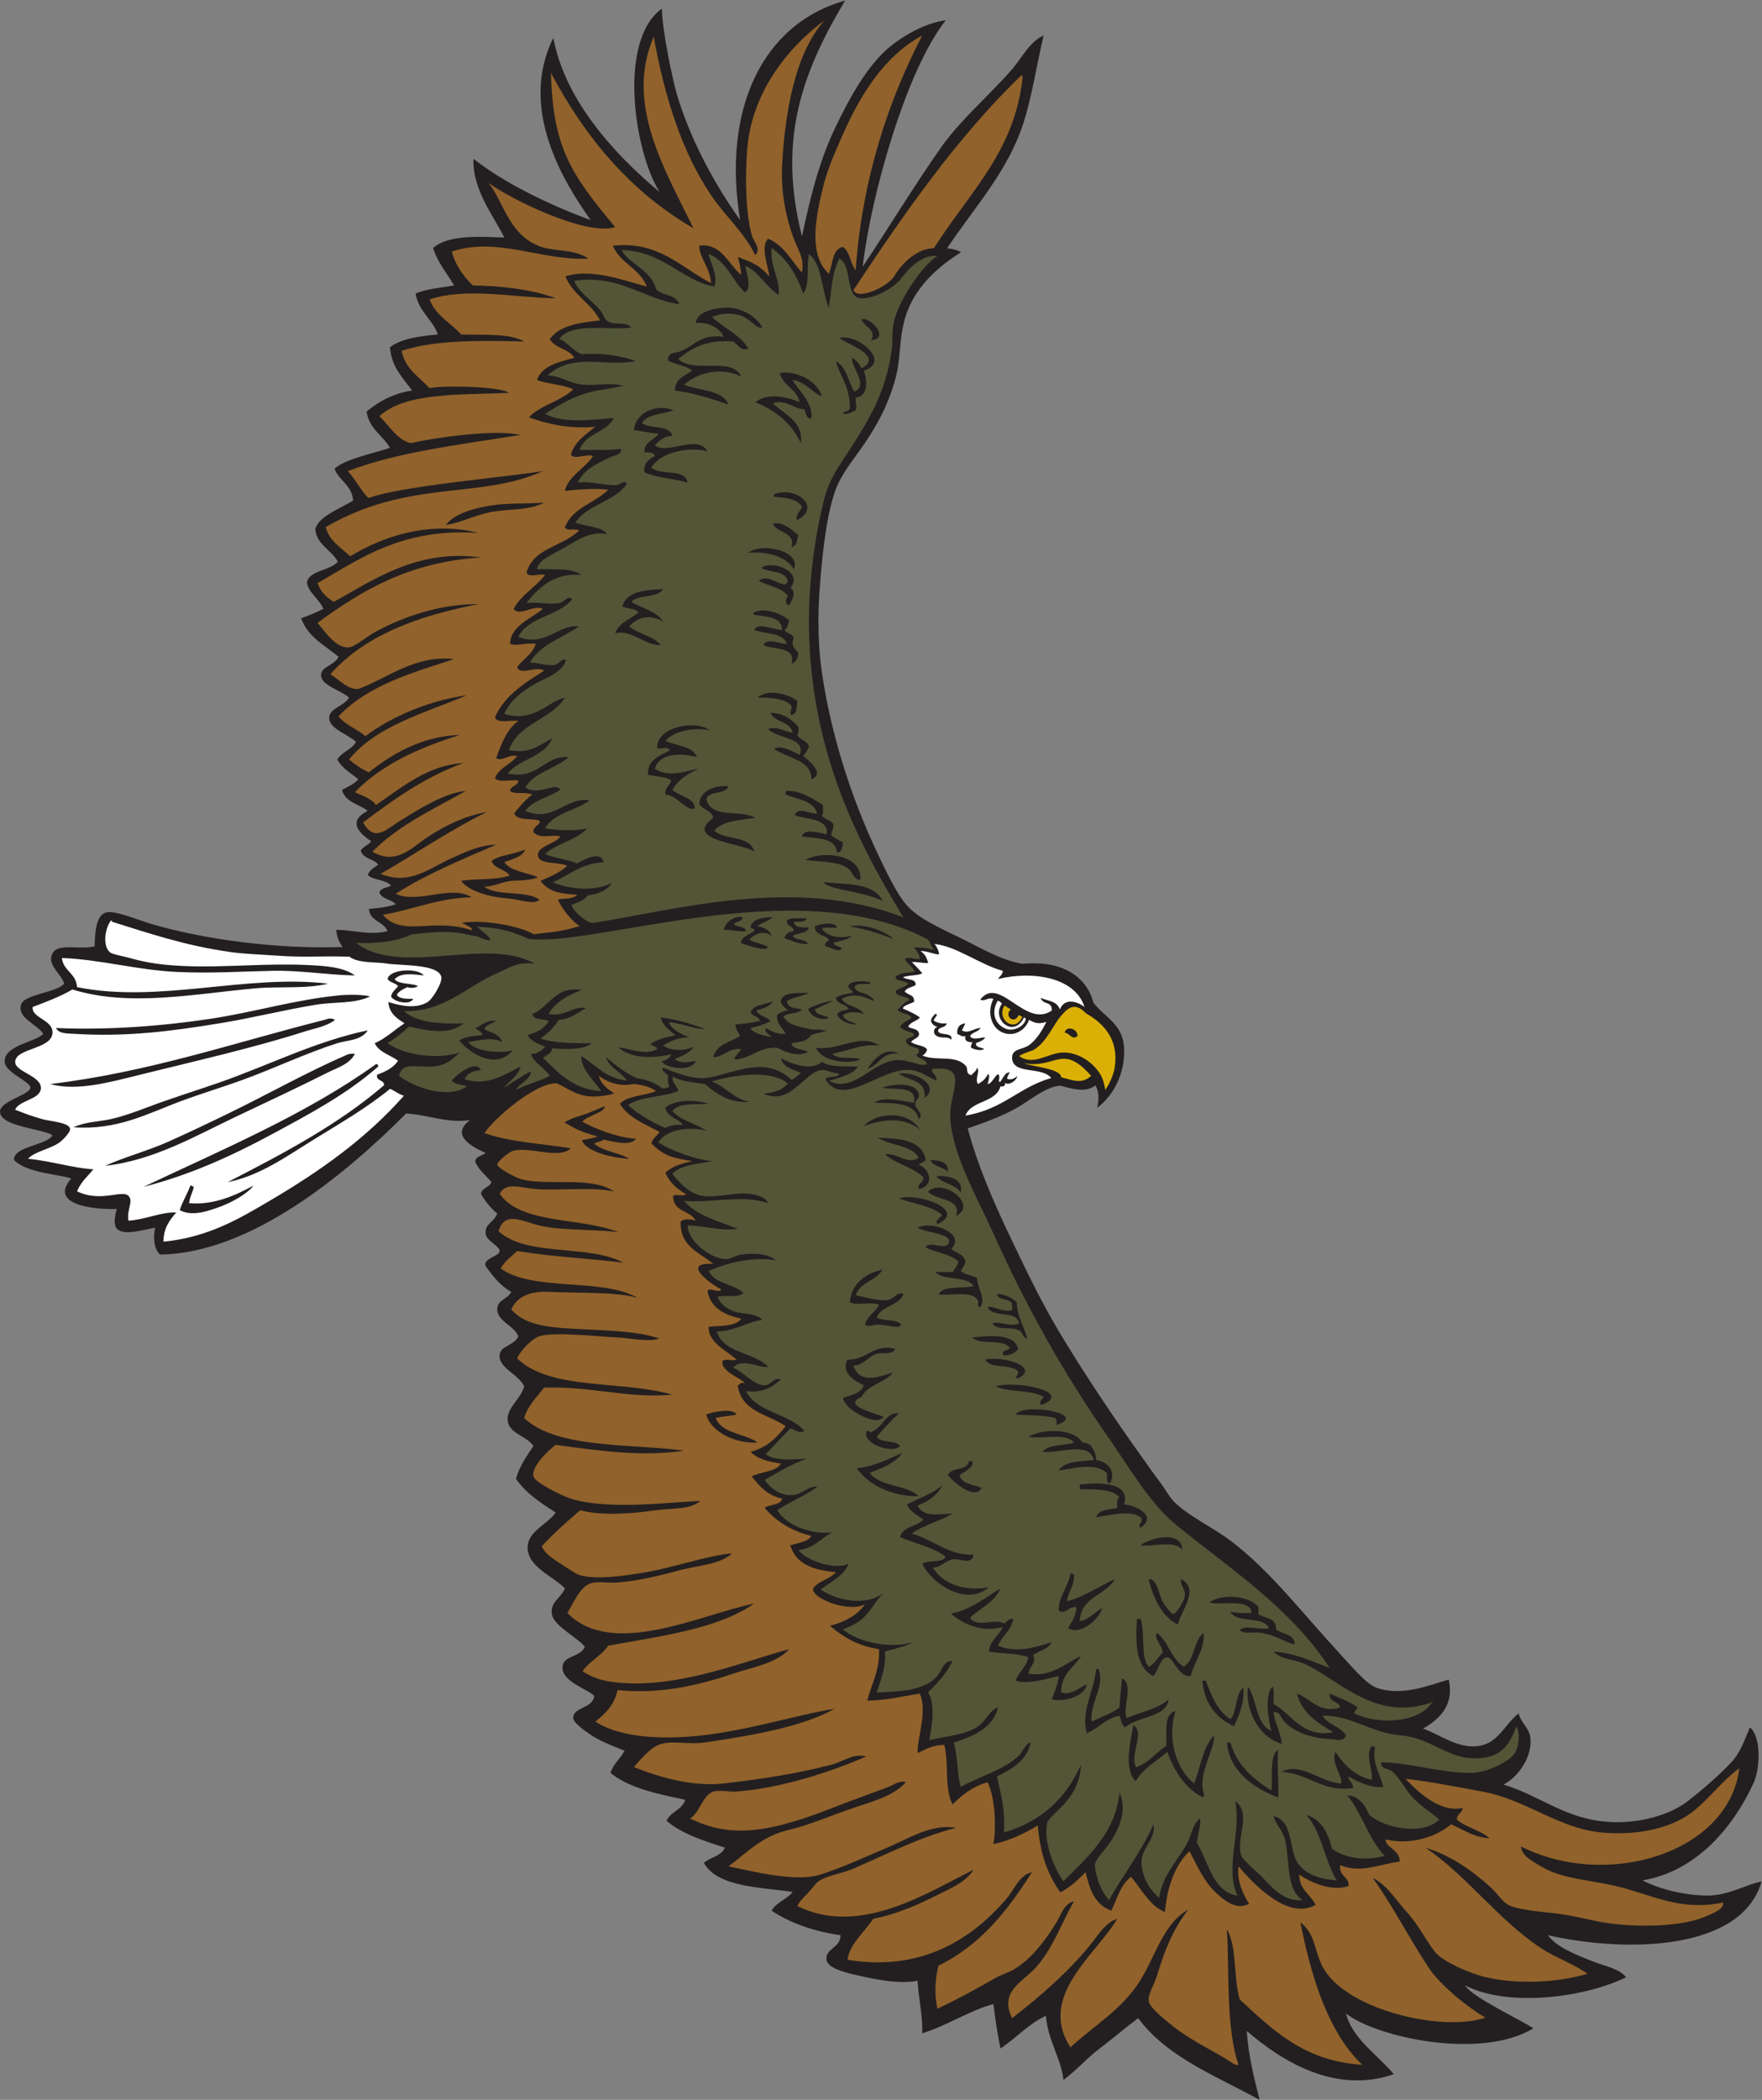
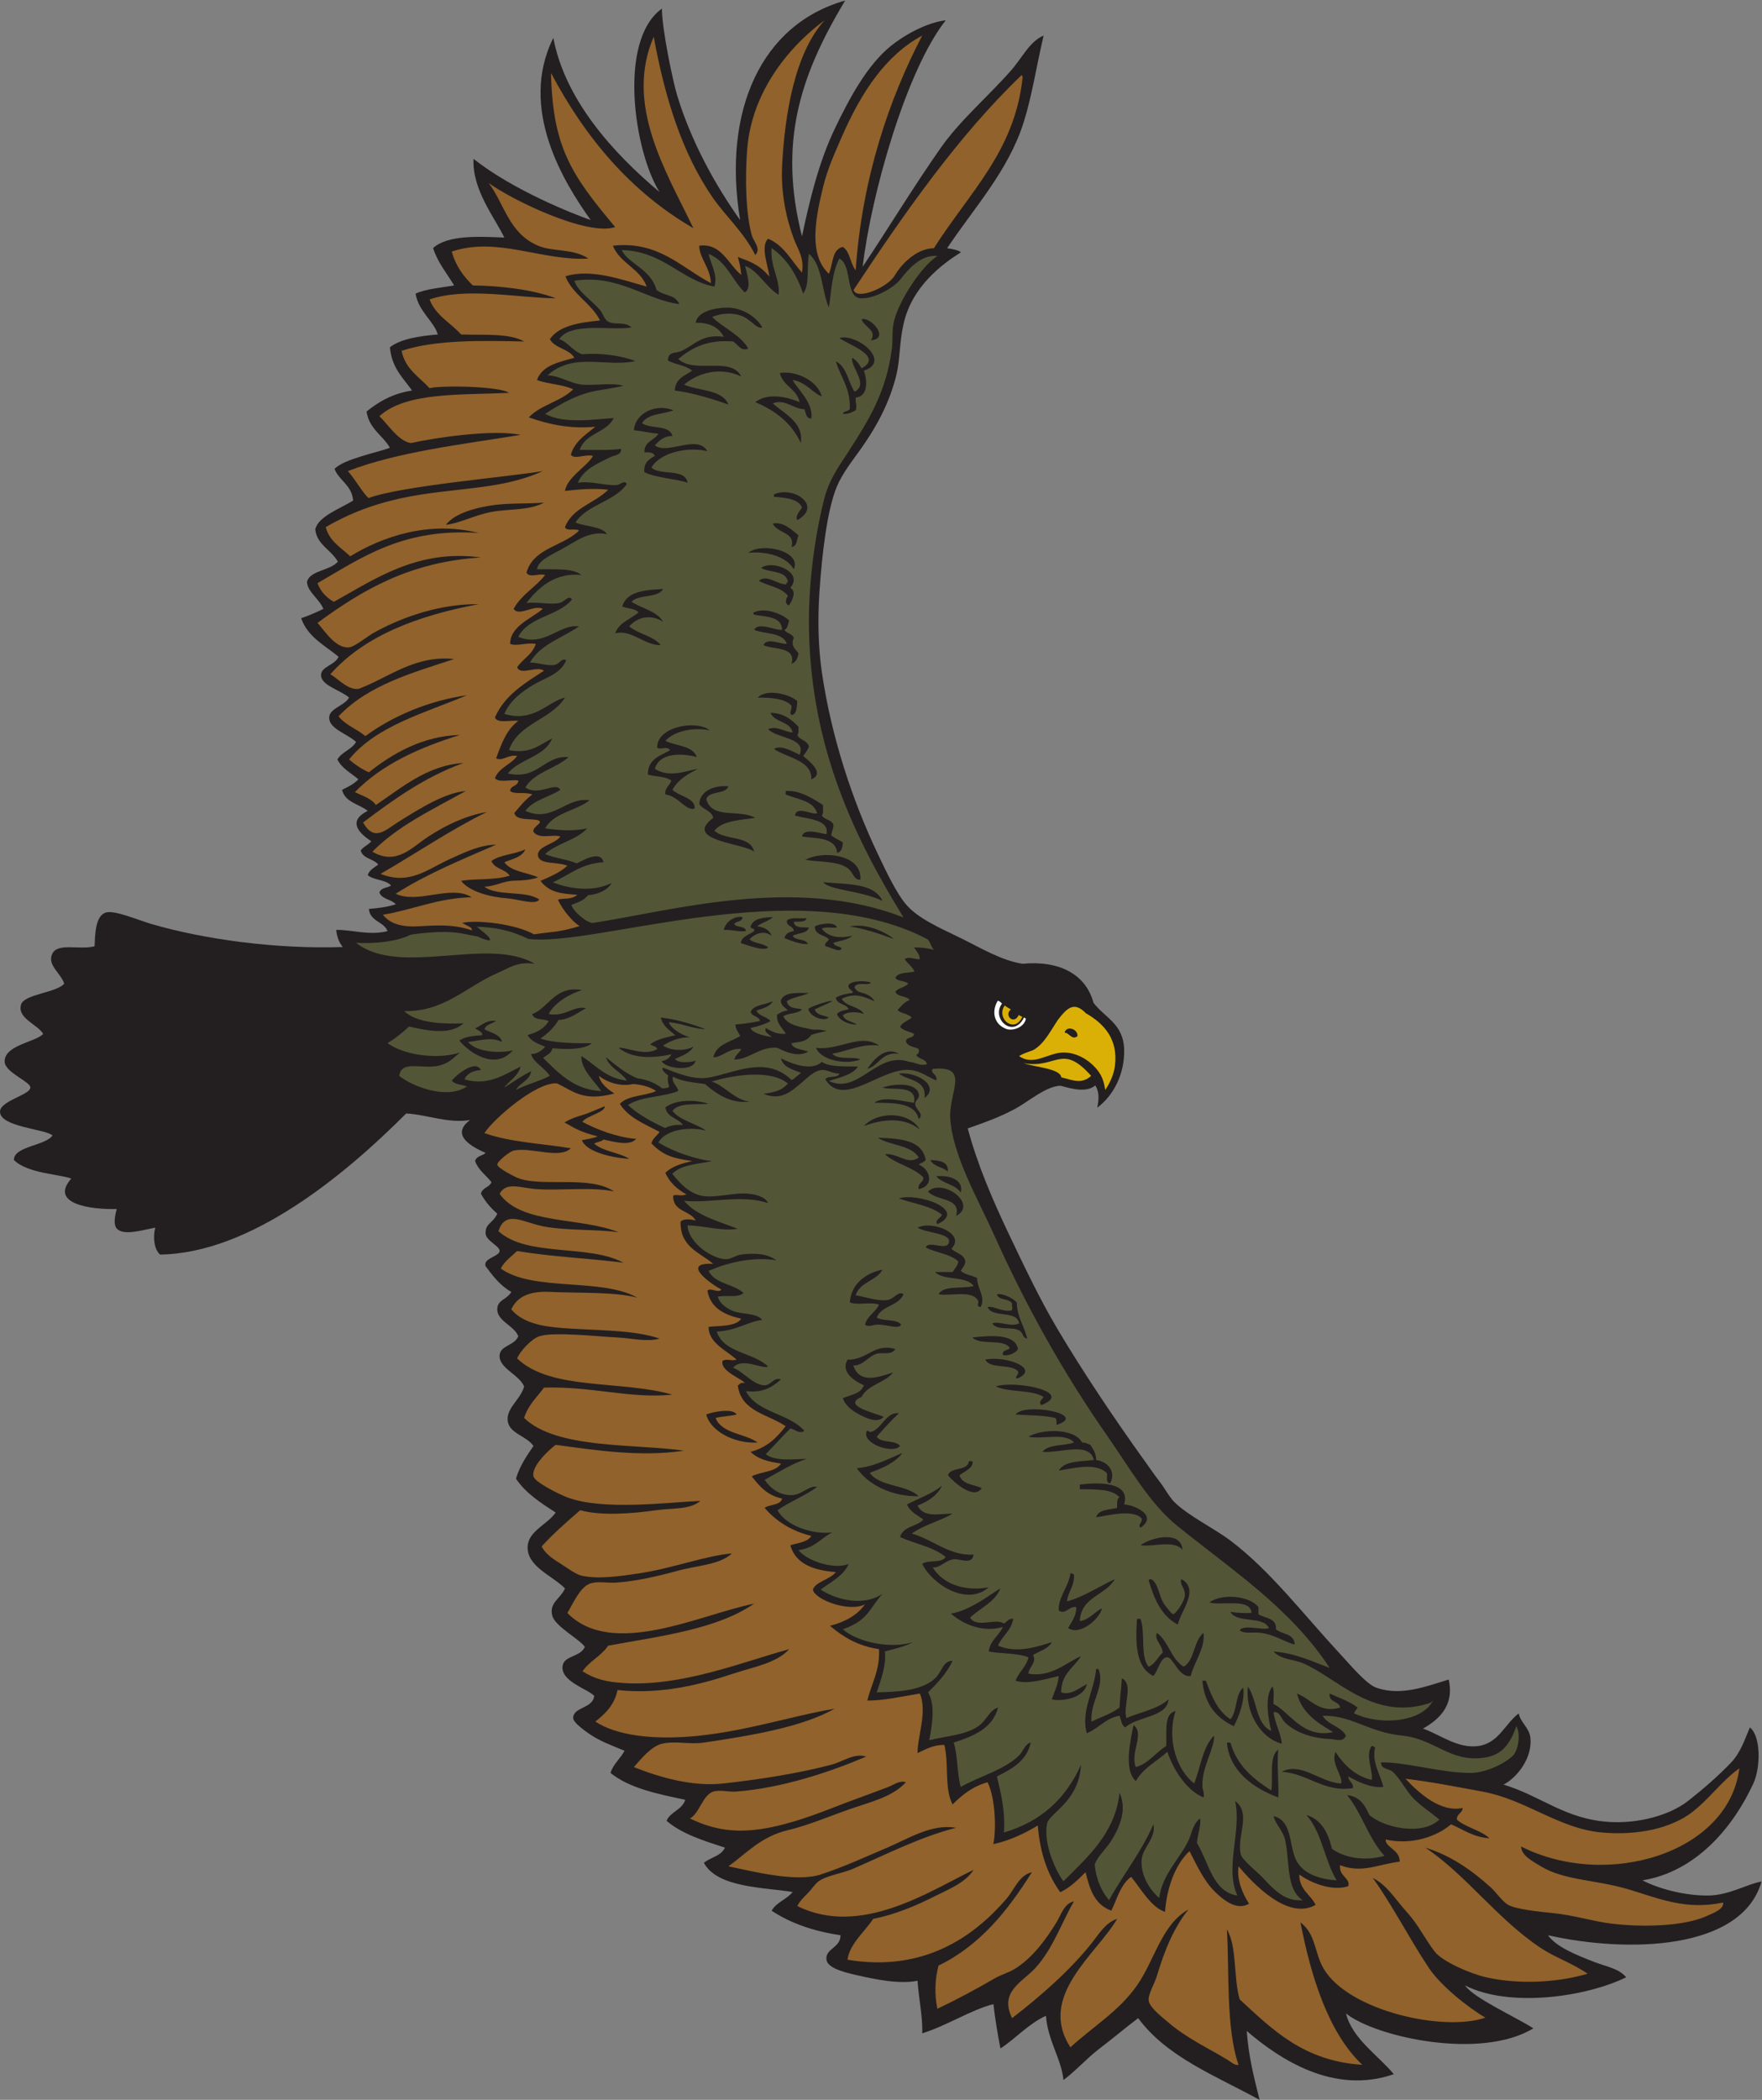
<svg xmlns="http://www.w3.org/2000/svg" viewBox="0 0 757.24 902.267" height="902.267" width="757.24" xml:space="preserve" id="svg2" version="1.1">
  <rect x="0" y="0" width="757.24" height="902.267" fill="#808080" stroke="none" />
  <defs id="defs6" />
  <g transform="matrix(1.333,0,0,-1.333,0,902.267)" id="g10">
    <g transform="scale(0.1)" id="g12">
      <path id="path14" style="fill:#231f20;fill-opacity:1;fill-rule:evenodd;stroke:none" d="m 2724.84,6766.95 c -147.79,-245.64 -215.05,-460.12 -139.25,-760.25 25.12,118.55 54.28,239.07 105.38,346.26 47.49,99.58 105.21,205.93 180.65,267.22 43.56,35.37 115.29,75.69 177.58,83.14 -126.5,-159.03 -240.74,-560.85 -267.9,-794.47 85.28,127.86 164.85,259.52 252.16,383.88 61.89,88.2 152.32,165.07 225.82,248.41 36.27,41.15 60.54,94.31 105.37,112.91 -23.34,-99.02 -36.58,-191.26 -63.99,-278.52 -49.31,-157.09 -158.82,-274.61 -247.16,-407.07 14.76,-1.94 36.5,-5.92 44.55,-12.95 -60.28,-38.15 -157.5,-109.16 -185.02,-231.08 -13.67,-60.6 -10.82,-112.02 -22.58,-161.83 -22.27,-94.14 -67.63,-175.21 -120.44,-248.4 -23.35,-32.37 -54.49,-72.58 -71.51,-112.91 -32.18,-76.24 -48.36,-220 -56.45,-338.72 -5.91,-86.65 -4.38,-177.64 7.52,-259.68 30.49,-210.21 98.88,-415.1 180.65,-587.13 29.49,-62.03 60.54,-126.53 90.33,-161.83 39.41,-46.7 113.24,-77.87 176.89,-109.14 63.65,-31.29 131.8,-72.61 199.47,-82.81 116.53,11.39 203.73,-32.84 228.4,-125.38 36.41,-48.82 97.62,-67.36 99.03,-153.12 1.19,-73.11 -30.86,-143.32 -86.96,-185.55 6.7,29.28 5.98,53.4 -6.01,71.86 -31.39,-25.04 -79.24,-9.36 -112.33,-0.9 -46.15,-0.88 -104.92,-52.07 -144.7,-73.6 -54.61,-29.51 -100.86,-44.84 -154.32,-63.98 30.76,-115.29 79.57,-229.16 131.72,-338.71 49.71,-104.38 99.49,-209.87 158.08,-308.64 79.89,-134.64 182.21,-287.5 278.5,-421.5 15.78,-21.95 32.36,-46.27 48.93,-67.75 17.65,-22.87 31.91,-50.63 48.92,-67.74 42.93,-43.16 128.19,-84.59 180.67,-124.2 128.82,-97.26 234.74,-237.24 350.02,-361.31 34.94,-37.63 87.22,-101.17 120.43,-112.91 80.85,-28.57 165.17,5.92 233.34,26.33 19.23,-84.61 -32.92,-130.04 -82.82,-158.04 56.37,-20.26 111.43,-64.57 176.9,-56.47 66.42,8.22 87.03,71.52 131.74,105.39 5.84,-30.45 34.18,-45.8 37.63,-79.04 6.6,-63.71 -41.56,-126.97 -86.58,-150.55 122.07,-36.834 198.44,-111.99 342.5,-120.428 90.68,-5.312 191.27,20.254 252.17,67.735 46.54,36.308 98.38,81.133 139.24,124.203 30.7,32.34 43.43,73.9 60.23,112.91 36.17,-28.5 34.55,-130.24 11.29,-180.65 -64.08,-138.866 -182.85,-283.866 -357.54,-312.381 53.59,-27.754 136.04,-49.278 210.74,-48.926 68.58,0.312 125.73,37.051 173.15,45.156 -63.93,-223.672 -434.98,-230.351 -688.75,-173.125 27.3,-37.949 90.11,-63.203 150.54,-86.562 36.45,-14.082 79.13,-20.977 101.63,-48.926 -127.64,-63.008 -375.28,-99.59 -519.38,-26.348 27.01,-40.742 172.05,-106.191 220.22,-138.32 -168.21,-102.617 -506.14,-29.395 -604.11,47.988 20.37,-81.23 102.23,-133.594 154.3,-195.703 -193.77,-66.992 -367.42,47.695 -474.2,139.258 C 4025.29,140 4043.32,70.215 4060.92,0 c -140.86,77.422 -298.93,137.656 -391.41,263.457 -42.24,-31.953 -82.07,-65.84 -124.2,-97.852 -41.79,-31.757 -74.86,-70.293 -116.68,-101.621 -6.54,67.715 -50.49,126.563 -56.44,206.993 -57.56,-26.504 -95.98,-72.129 -146.78,-105.372 -9.04,46.153 -16.87,93.536 -22.6,143.008 -73.88,-18.945 -149,-69.277 -229.57,-94.082 2.23,52.442 -11.31,111.465 -15.06,169.356 -58.24,-11.543 -133.45,3.691 -199.47,18.828 -42.18,9.668 -90.73,23.183 -94.08,48.926 -4.76,36.621 45.7,37.656 45.17,79.023 -87.44,12.93 -161.79,38.945 -222.06,79.043 15.25,27.402 48.9,36.406 67.74,60.215 -85.95,14.902 -242.89,12.48 -286.03,94.082 21.09,17.812 55.85,21.934 67.74,48.926 -69.01,22.578 -139.02,44.14 -188.17,86.562 12.73,29.942 50.36,34.961 60.21,67.754 -90.23,18.906 -180.68,37.594 -240.87,86.564 9.09,29.8 31.95,45.82 45.16,71.5 -38.87,16.39 -78.91,29.87 -116.67,56.47 -18.05,12.71 -48.93,35.78 -48.92,48.92 0.02,36.45 63.62,30.08 67.75,71.51 -20.67,22.63 -110.57,46.91 -101.63,97.85 5.68,32.4 58.08,27.52 71.52,60.21 -18.18,25.92 -97.32,66.23 -105.38,101.62 -9.4,41.27 25.79,52.5 41.39,86.57 -39.7,41.13 -123.57,70.23 -120.43,135.49 2.39,49.68 63.93,71.07 90.33,109.14 -47.85,31.19 -96.22,61.85 -127.97,109.16 12.26,41.68 34.47,73.41 56.45,105.37 -22.11,32.46 -76.24,39.59 -82.8,79.04 -7,42.13 41.43,70.78 52.7,112.91 -16.31,38.83 -83.39,59.43 -79.04,101.6 3.2,31.06 48.11,30.08 60.22,60.24 -13.13,34.92 -71.49,49.61 -67.74,90.31 2.56,27.99 31.4,27.81 45.16,52.69 -35.53,19.67 -59.36,51.06 -82.8,82.8 -9.12,26.03 43.93,30.9 45.16,48.92 1.07,15.82 -43.97,32.8 -45.16,56.47 -1.67,33.01 22.81,31.74 37.64,63.98 -20.94,17.95 -38.88,38.91 -52.69,63.99 3.59,20.21 27.41,20.25 33.86,37.61 -17.59,22.56 -42.06,38.23 -52.69,67.76 3.55,16.52 23.21,16.93 33.88,26.35 -45.7,20.23 -114.59,57.83 -50.39,106.05 -70.78,-11.62 -140.06,18.03 -205.88,21.09 -195.83,-196.52 -502.046,-451.46 -793.777,-454.59 -17.992,17.09 -23.55,53.93 -15.054,86.57 -42.024,-7.7 -101.688,-26.66 -123.625,-3.42 -9.965,10.56 -9.024,32.97 -0.579,63.63 -82.054,-2.4 -218.699,15.78 -146.777,97.85 -32.969,14.22 -141.289,16 -184.582,60.06 -1.82,44.06 102.731,46.27 124.363,79.2 -24.054,21 -166.714,26.93 -169.359,75.27 -1.988,36.25 96.769,54.52 97.852,79.05 0.84,18.9 -81.254,48.24 -82.797,82.79 -2.422,54.28 100.394,63.53 124.203,90.33 -18.723,31.1 -83.914,49.63 -71.516,94.09 9.52,34.11 115.141,38.41 139.254,67.74 -10.449,33.89 -57.371,60.87 -37.637,97.86 18.336,34.35 87.829,10 135.496,22.58 1.766,35.22 1.473,99.54 37.633,109.14 28.289,7.51 105.774,-25.69 146.782,-37.63 167.972,-48.94 399.707,-81.23 615.82,-73.87 -11.98,15.38 -18.21,29.45 -21.17,55.05 46.74,1.85 106.43,-19.17 165.59,-3.77 -12.47,31.44 -56.87,30.94 -60.21,71.51 31.32,2.55 61.42,6.32 86.56,15.06 -13.8,16.3 -44.55,15.66 -52.69,37.63 4.21,15.86 25.35,14.79 37.63,22.58 -16.5,19.87 -56.29,16.47 -75.27,33.88 5.58,17 21.13,24.04 33.87,33.87 -14.89,18.97 -49.38,18.35 -56.45,45.16 8.23,13.1 24.97,17.68 33.87,30.11 -43.01,27.85 -75.19,66.02 -11.29,97.86 -28.03,22.14 -73.12,27.24 -82.8,67.73 19.11,9.75 39.03,18.7 52.7,33.88 -23.72,20.2 -53.02,34.8 -67.75,63.98 14.29,24.6 46.07,31.72 60.21,56.46 -26.53,25.86 -87.8,41.82 -86.56,79.04 1.01,30.01 48.74,36.63 63.99,63.97 -26.73,23.95 -89.2,38.41 -90.34,71.51 -0.97,28.86 45,32.49 56.46,60.22 -44.47,37.07 -99.706,63.38 -120.432,124.19 25.16,8.72 48.992,18.75 71.512,30.12 -12.88,32.02 -52.7,56.15 -52.692,87.37 9.082,36.53 73.172,35.15 99.482,64.65 -21.99,38.98 -67.99,54.53 -72.88,104.3 9.51,42.81 85.52,68.88 122.12,93.03 -4.78,50.24 -44.94,63.36 -60.08,101.88 31.7,32.79 142.66,53.58 178.58,68.14 -23.5,40.5 -67.13,60.84 -75.28,116.67 39.34,32.17 84.8,58.21 146.78,67.75 -30.41,42.36 -65.35,72.79 -71.5,139.4 35.15,27.58 96.52,36.3 154.3,41.25 -11.37,41.53 -62.87,74.99 -71.51,131.73 34.63,15.55 81.54,18.82 124.2,26.34 -23.35,39.38 -52.65,72.8 -67.75,120.44 45.94,42.74 148.53,37.35 229.59,33.88 -30.85,64.55 -103.84,153.63 -99.26,253.63 128.96,-101.56 318.61,-176.39 377.76,-197.19 -85.28,119.44 -234.36,358.65 -120.43,587.13 37.21,-198.45 191.43,-370.33 342.48,-496.79 -81.3,128.33 -136.05,488.11 7.53,591.22 0.37,-69.35 36.14,-236.65 48.93,-278.85 45.21,-149.14 123.09,-290.15 203.24,-402.71 -58.31,354.5 70.01,632.15 338.71,707.56 v 0" />
      <path id="path16" style="fill:#525637;fill-opacity:1;fill-rule:evenodd;stroke:none" d="m 3022.07,5943.46 c -49.32,-31.31 -121.44,-139.01 -139.16,-207.73 -8.36,-32.45 -3.75,-60.37 -7.52,-90.33 -17.62,-140.26 -75.19,-231.85 -139.25,-331.2 -29.68,-46.01 -62.66,-89.65 -79.04,-154.3 -33.58,-132.54 -51.55,-288.84 -48.92,-421.52 7.58,-384.56 148.23,-671.97 304.77,-927.13 -348.38,137.07 -748.31,21.21 -1001.28,-17.46 -19.47,-0.98 -64.45,37.78 -69.33,58.23 16.82,6.9 38.77,12 53.73,31.16 32.95,2.54 62.79,16.47 76.06,39.48 -56.34,-29.07 -133.49,-20.8 -189.87,1.99 57.14,25.7 90.47,60.03 163.52,64.76 -9.55,41.19 -67.79,4.44 -86.56,-3.76 -30.33,13.59 -71.37,16.46 -101.62,30.11 37.68,35.08 101.11,44.42 135.49,82.8 -41.19,-9.28 -86.77,-7.02 -135.49,0 27.44,50.34 99.44,56.12 143.01,90.33 -74.42,12.61 -118.56,-73.73 -206.99,-33.87 25.55,34.66 76.59,43.84 112.91,67.73 -15.24,28 -68.73,-22.05 -112.91,7.54 29.35,49.67 97.95,60.12 139.26,97.85 -78.66,6.63 -98.08,-74.78 -195.72,-52.69 37.54,47.78 118.18,52.44 143.03,112.91 -39.06,-18.64 -68.31,-51.23 -139.26,-37.64 29.72,86.95 135.81,97.53 180.65,169.36 -55.49,-12.36 -98.57,-80.99 -195.7,-52.68 18.32,42.77 55.09,70.74 94.08,94.08 37.6,22.5 88.52,34.88 105.38,79.03 -14.45,8.72 -20.79,-12.13 -37.64,-15.05 -24.61,-4.26 -52.69,8 -79.03,7.53 32.76,58.83 104.27,78.9 158.07,116.67 -63.41,8.97 -110.96,-68.48 -195.7,-33.87 32.34,65.51 129.2,66.5 173.12,120.44 -11.19,16.68 -22.45,-7.52 -41.39,-11.3 -29.98,-5.97 -71.59,4.48 -105.39,0 40.68,53.24 94.75,98.72 176.89,90.34 -29.66,24.27 -91.08,16.8 -143.02,18.81 4.73,28.45 43.4,44.51 79.04,63.98 47.33,25.85 88.22,60.26 146.78,48.93 -16.97,25.87 -70.35,23.61 -101.62,37.63 38.06,58.54 126.45,66.75 165.6,124.21 -8.84,13.69 -20.35,-2.86 -33.87,-3.78 -34.35,-2.3 -83.02,14.34 -124.2,7.53 17.91,42.96 62.9,61.99 105.38,82.81 10.7,5.24 36.56,6.61 33.87,26.34 -36.91,-4.96 -78.26,-3.17 -133.29,-3.15 18.87,55.15 85.19,53.4 110.04,102.57 -63.58,-3.81 -159.83,-19.94 -221.38,13.48 45.65,29.49 102.28,63.96 169.36,75.28 25.19,4.25 54.75,8.75 82.81,15.05 -34.15,11 -88.77,0.97 -127.84,3.51 -43.22,2.8 -73.04,28.75 -116.8,30.37 86.16,76.04 187.09,24.98 283.56,45.95 -45.72,18.09 -117.28,27.36 -170.65,21.79 -31.08,9 -47.55,40.98 -75.27,48.92 39.97,56.65 166.3,26.55 233.34,37.64 -22.14,21.02 -53.04,6.44 -75.27,18.83 -13,7.23 -16.7,26.29 -26.35,37.62 -25.9,30.43 -70.98,58.41 -82.8,94.09 142.92,21.82 231,-62.04 338.72,-75.26 -15.71,33.73 -49.6,25.12 -74.08,46.24 -17.33,66.7 -92.77,85.01 -111.64,128.02 133.63,-3.31 193.26,-98.72 298.63,-117.81 11.75,38.13 -12.09,73.18 -18.81,105.38 57.72,-22.57 75.65,-84.92 116.67,-124.2 24.1,13.42 6.32,60.23 1.04,85.25 38.83,-11.61 70.73,-71.99 108.1,-92.77 5.98,48.65 -27.84,90.06 -22.58,150.54 48.82,-33.98 80.62,-84.98 101.62,-146.78 21.85,27.07 10.94,86.91 18.82,127.96 43.26,-35.77 40.59,-117.47 63.97,-173.12 8.86,52.83 9.37,110.66 33.88,158.07 44.22,-21.97 16.2,-133.58 75.22,-127.97 37.41,0 98.59,31.16 122.81,62.31 20.43,26.32 64.49,80.52 118.01,73.92 z m -681.11,-166.33 c -34.83,-0.95 -92.85,-11.48 -97.86,-48.93 46.24,1.06 74.79,-15.55 90.34,-45.17 -70.46,9.96 -94.02,-26.39 -135.49,-45.15 -21.52,-9.74 -43.3,-0.71 -44.67,-31.26 27.57,-15.08 54.56,-13.72 78.2,-32.73 -25.07,-17.58 -53.31,-24.13 -56.12,-63.98 62.75,-7.84 129.94,-30.16 173.12,-45.16 -20.01,48.98 -94.62,43.37 -143.01,63.97 47.42,40.64 120.37,57.33 184.42,26.35 -33.46,66.49 -150.45,7.27 -203.24,56.46 42.8,34.99 92.29,63.27 176.89,56.45 14,-8.28 26.95,-34.47 48.93,-22.58 -27.18,45.58 -79.97,65.56 -116.67,101.62 31.73,12.92 65.76,13.84 94.09,3.76 30.17,-10.74 50.19,-44.08 67.74,-37.64 -16.46,31.75 -63.91,65.42 -116.67,63.99 z m 436.58,-37.64 c 8.15,-25.28 51.69,-35.35 30.1,-67.75 63.67,4.46 -1.21,77.79 -30.1,67.75 z m -71.51,-60.22 c 21.85,-19.06 146.04,-58.41 71.51,-97.85 -7.33,14 -16.53,26.12 -30.11,33.87 -6.63,-27.82 55.39,-86.13 7.53,-109.14 -20.83,31.86 -24.84,80.55 -60.22,97.85 14.8,-50.44 46.33,-84.14 45.16,-150.54 -0.95,-12.85 -19.94,-7.66 -22.58,-18.83 19.17,-1.6 29.34,5.79 41.39,11.29 5.18,16.38 -1.13,20.99 0,41.4 39.22,2.58 38.58,52.98 26.35,86.57 90.14,29.03 -20.91,120.95 -79.03,105.38 z m -191.94,-112.91 c 10.19,-42.49 54.79,-50.58 63.97,-94.09 -45.99,19.68 -106.28,29.54 -143.01,0 65.58,-27.25 117.64,-68.03 146.77,-131.73 9.92,67.64 -53.71,94.31 -90.32,127.97 40.8,15.19 64.39,-18.03 101.62,-18.82 5.83,-11.73 4.63,-30.49 22.58,-30.11 7.41,51.35 -45.45,95.03 -60.22,124.21 41.42,-5.28 67.86,-44.69 94.09,-52.7 -14.56,51.87 -85.04,83.93 -135.48,75.27 z m -470.46,-184.41 c 27.26,-2.85 51.23,-9 79.04,-11.29 -12.99,-22.14 -46.24,-24.02 -45.17,-60.22 15.96,0.89 29.82,-0.3 33.88,-11.3 -18.15,-10.69 -37.11,-20.59 -33.88,-52.68 37.32,-18.43 107.83,-21.91 139.26,-33.88 -7.31,47.89 -88.39,22.01 -116.67,48.94 29.34,50 119.5,67.92 180.65,52.68 -32.97,56.45 -128.77,-13.03 -169.36,18.82 15.11,17.45 32.47,30.98 56.46,30.11 -8.77,37.66 -71.12,21.72 -97.86,41.4 16.84,30.83 66.86,28.49 101.62,41.39 -52.01,22.73 -123.1,-5.32 -127.97,-63.97 z m 451.64,-207 v -7.53 c 37.91,-3.49 76.78,-6 90.32,-33.87 -5.61,-12.09 -23.32,-27.44 -15.05,-41.4 83.52,46.54 -13.36,111.81 -75.27,82.8 z m -3.77,-94.09 c 14.11,-31.86 73.83,-26.81 60.22,-75.28 18.63,1.45 16.56,23.6 22.58,37.64 -20.81,17.21 -49.69,45.12 -82.8,37.64 z m -79.03,-94.09 c 60.23,5.45 121.71,-11.39 146.78,-52.69 26.03,57.91 -102.96,88.06 -146.78,52.69 z m 41.4,-48.93 c 27.98,-15.92 80.65,-7.16 86.56,-45.16 -4.98,-0.04 -3.44,-6.59 -7.52,-7.52 -28,0.13 -61.02,33.61 -86.57,11.28 30.42,-17.25 74.35,-20.99 94.09,-48.92 -7.68,-9.01 -11.3,-26.59 3.77,-30.12 8.55,14.4 25.81,43.98 3.76,56.46 44.95,52.17 -60.43,91.55 -94.09,63.98 z M 2006,4813.64 c 16.58,-7.25 41.83,-5.83 52.69,-18.81 -25.25,-22.43 -63.36,-31.98 -75.27,-67.74 51.42,14.32 96.63,-40.55 146.78,-37.64 -24.03,29.91 -72.51,35.38 -101.62,60.21 27.77,31.36 70.51,39.34 109.15,15.06 -20.52,34.67 -68.01,42.39 -101.62,63.98 22.15,25.51 84.6,10.73 101.62,41.39 -59.71,-3.02 -117.62,-7.83 -131.73,-56.45 z m 425.29,-18.81 c -4.56,-0.8 -2.32,-4.18 0,-7.53 38.6,-7.81 88.47,-4.35 90.33,-48.92 -25.73,-1.34 -76.48,26.41 -90.33,0 35.6,-14.59 93.03,-7.34 105.37,-45.18 -22.59,-0.86 -63.58,21.43 -75.27,-3.75 24.74,-15.41 107.92,-2.89 90.33,-60.23 14.45,4.37 20.31,17.33 22.58,33.88 -9.91,13.74 -26.55,24.1 -15.05,48.93 -4.29,14.53 -23.46,14.17 -30.11,26.35 10.62,4.42 11.45,18.65 15.06,30.1 -20.56,21.14 -78.88,43.67 -112.91,26.35 z m 11.28,-274.75 c 34.86,0 88.23,-1.29 109.15,-26.35 2.79,-13.78 -9.26,-20.9 0,-30.1 18.19,3.14 16.78,25.88 18.82,45.16 -23.98,21.86 -97.32,41.7 -127.97,11.29 z m 112.91,-112.91 c -31.39,4.16 -50.34,22.63 -79.03,11.3 27.1,-30.7 124.5,-26.7 101.61,-82.8 -21.07,10.01 -61.13,33.59 -82.79,18.81 42.37,-28.94 122.87,-36.24 120.43,-97.85 46.96,18.97 -9.95,61.08 -26.34,75.27 7.11,9.2 14.37,18.24 18.82,30.12 -4.71,20.38 -29.88,20.29 -37.64,37.62 5.18,4.86 3.72,16.36 3.76,26.34 -22.19,22.98 -46.41,43.93 -90.32,45.18 13.12,-32.04 63.87,-26.45 71.5,-63.99 z m -436.57,-48.93 c 14.1,-7.42 30.52,6.99 41.39,-7.52 -31.26,-18.91 -72.41,-27.95 -71.5,-79.04 24.61,-6.75 57.33,-5.39 75.27,-18.81 -4.09,-17.23 -21.34,-21.32 -18.82,-45.16 41.35,-4.47 67.13,-55.19 94.09,-45.17 4,33.29 -50.36,39.64 -71.5,60.21 17.77,32.42 49.35,51.02 82.8,67.75 -40.56,-6.5 -92.52,-30.19 -139.26,0 14.57,54.56 92.55,49.96 135.48,37.64 -13.49,37.93 -67.64,35.22 -101.61,52.69 27.88,30.1 86.19,44.67 143.02,33.87 -45.89,35.39 -172.48,10.48 -169.36,-56.46 z m 135.48,-180.65 c 10.73,-19.38 39.59,-20.63 45.16,-45.15 -100.17,-74.1 99.58,-81.48 131.74,-109.16 -11.25,54 -94.96,35.52 -127.97,67.76 25.17,33.46 92.4,35.04 131.73,41.4 -52.63,29.54 -138.9,-6.21 -158.07,60.21 9.09,28.54 61.45,13.82 71.5,41.4 -39.43,4.27 -91.35,-11.49 -94.09,-56.46 z m 278.52,41.41 v -11.29 c 37.89,-16.05 88.91,-18.98 101.61,-60.22 -13.7,-7.65 -65.79,25.91 -71.51,-7.53 39.53,-12.14 111.28,-11.37 101.62,-60.21 -20.49,2.32 -72.93,21.89 -79.04,-7.54 37.2,-6.35 110.28,-0.2 112.91,-52.69 14.79,2.78 17.93,17.2 18.82,33.88 -12.4,7.67 -26.4,13.75 -37.64,22.58 1.68,12.13 7.21,20.39 7.53,33.87 -5.67,16.91 -29.1,16.06 -37.64,30.11 6.31,6.24 3,22.09 3.77,33.87 -32.2,20.71 -76.3,48.85 -120.43,45.17 z m 63.97,-222.06 c 50.08,-7.6 102.63,-3.65 135.5,-26.34 18.4,-12.71 19.73,-39.1 41.39,-37.64 6.57,84.65 -126.48,94.26 -176.89,63.98 z m 248.7,-132.32 c -28.33,55.59 -97.32,52.79 -191.43,60.3 19.87,-26.08 124.6,-27.46 191.43,-60.3 v 0" />
-       <path id="path18" style="fill:#ffffff;fill-opacity:1;fill-rule:evenodd;stroke:none" d="m 1252.34,3538.73 c 1.93,-38.21 30.05,-54 51.75,-68.68 -30.57,-19.61 -60.7,-49.09 -95.98,-63.99 14.14,-29.77 50.08,-37.74 75.28,-56.45 -14.78,-22.85 -40.1,-35.18 -67.75,-45.18 -3.63,-22.44 23.05,-14.59 22.58,-33.86 -146.29,-125.92 -324.392,-220.06 -504.314,-312.39 103.282,20.36 190.039,83.07 274.734,135.49 86.11,53.3 173.21,103.13 249,165.28 18.3,-8.07 27.96,-17.76 44.56,-22.25 -120.6,-136.68 -267.84,-241.7 -432.805,-338.73 -97.856,-57.54 -198.707,-117.85 -342.493,-131.72 0.426,44.73 20.371,69.96 41.403,94.08 -47.504,2.33 -99.871,-23.04 -154.305,-26.35 -5.207,35.75 13.629,57.04 3.758,75.28 -16.981,31.4 -87.528,-20.24 -169.36,19.33 13.375,31.8 32.415,46.12 52.696,71 -66.09,3.65 -136.16,26.93 -210.766,33.87 21.902,24.1 71.16,30.78 101.613,52.69 7.532,5.43 37.09,33.24 33.875,45.16 -5.343,19.8 -65.714,23.03 -90.328,30.12 -36.468,10.5 -59.945,19.72 -86.558,30.11 11.074,30.04 79.578,32.44 82.793,67.74 3.82,41.81 -83.344,53.69 -82.793,86.56 0.75,44.98 118.828,40.06 120.429,94.09 1.246,41.96 -68.429,47.12 -63.976,82.8 44.527,16.94 89.297,33.65 127.961,56.45 184.57,-56.77 387.75,-14.59 590.886,3.77 76.567,6.91 163.383,-2.54 233.34,15.05 -264.535,31.39 -543.3,-64.52 -809.172,-11.29 -2.636,45.04 -43.96,51.38 -48.925,94.09 126.996,-5.24 242.379,-39.25 372.597,-45.16 110.68,-5.03 209.016,1.82 308.614,3.76 87.23,1.7 171.016,-12.9 263.446,-15.05 -36.5,27.78 -98.61,31.16 -158.067,33.86 -125.426,5.7 -263.973,-8.39 -383.883,-3.76 -74.336,2.87 -124.059,9.33 -184.422,26.35 -19.738,5.56 -56.113,11.62 -63.981,18.81 -23.726,21.73 -15.089,77.03 3.766,101.62 3.199,0.7 3.547,-1.46 3.762,-3.75 111.976,-34.76 234.129,-77.25 383.89,-97.87 46.86,-6.44 102.211,-8.04 146.778,-11.28 91.75,-6.69 144.297,-0.21 234.867,-3.54 27.04,-21.39 85.75,-16.59 115.15,-21.4 51.12,-8.37 168.73,-0.89 180.65,-42.8 5.13,-18.07 -28.51,-73.55 -45.16,-82.81 -35.38,-19.66 -77.5,-14.05 -125.14,0.95 z m -2.83,74.32 c 7.08,-11.74 25.1,-12.53 33.88,-22.58 -7.34,-11.47 -19.8,-17.84 -22.59,-33.87 7.18,-16.43 60.72,-30.26 71.51,-7.53 -23.68,-0.14 -47.03,0.03 -52.7,13.17 4.53,10.51 23.38,19.92 33.89,24.47 9.35,-4 22.96,-2.79 33.88,2.83 -11.64,10.31 -65.52,5.25 -75.09,23.27 16.71,14.67 33.8,19.53 93.9,11.54 -17.89,25.09 -109.66,21.39 -116.68,-11.3 z m -154.3,-52.68 c -138.944,-12.95 -273.136,-53.79 -413.999,-75.28 -157.473,-24.02 -334.926,-37.39 -500.559,-30.11 8.75,-19.38 38.508,-17.46 60.215,-18.81 169.344,-10.52 314.02,9.01 466.692,33.87 106.254,17.3 210.453,43.8 312.381,60.22 61.52,9.91 120.53,1.97 173.12,26.34 -18.79,5.9 -64.9,6.83 -97.85,3.77 z m -48.93,-79.04 c -293.952,-74.22 -566.026,-168.77 -884.444,-206.99 86.109,-23.97 193.769,6.32 289.797,30.09 175.547,43.5 365.512,86.45 530.668,139.26 32.689,10.45 70.629,16.25 97.859,37.64 -15.14,8.22 -25,2.24 -33.88,0 z M 703.793,3278.11 c -76.414,-26.49 -153.828,-50.3 -229.578,-79.05 -38.324,-14.55 -76.438,-28.49 -116.672,-37.63 -39.281,-8.93 -81.941,-8.23 -120.434,-26.35 140.782,-10.08 237.692,43.63 342.485,82.79 68.57,25.65 140.34,47.11 207,71.52 101.644,37.23 200.601,84.65 301.086,116.67 32.29,10.29 77.05,8.08 97.85,41.4 -170.33,-35.77 -321.835,-113.94 -481.737,-169.35 z m 413.997,90.31 C 991.273,3313.63 866.078,3242.7 737.66,3180.25 c -63.742,-31.01 -127.262,-61.21 -191.937,-90.33 -67.266,-30.29 -138.825,-48.77 -207,-79.04 156.257,17.07 290.906,96.07 421.527,158.07 100.719,47.81 202.211,95.21 297.32,143.02 29.88,15.02 71.29,27.21 86.56,60.22 -13.69,0.45 -19.24,-0.69 -26.34,-3.77 z M 462.922,2943.14 c 148.301,37.62 282.738,99.18 406.473,165.59 123.492,66.29 247.665,131.88 350.005,222.05 -0.42,4.59 -1.12,8.93 -7.52,7.54 C 990.035,3178.79 722.02,3065.43 462.922,2943.14 Z m 116.672,-75.27 c 37.707,-20.25 83.242,-5.23 120.433,7.52 48.571,16.66 100.711,47.62 116.676,71.5 -55.18,-30.13 -126.859,-63.82 -206.996,-56.44 1.871,20.7 11.602,33.55 15.051,52.69 -4.817,0.2 -5.211,4.83 -11.289,3.75 -9.602,-28.02 -25.192,-50.07 -33.875,-79.02 v 0" />
-       <path id="path20" style="fill:#ffffff;fill-opacity:1;fill-rule:evenodd;stroke:none" d="m 3010.94,3726.1 c 72.44,-6.61 149.45,-67.66 221.99,-86.7 -0.06,-13.74 -10.7,-16.9 -15.06,-26.35 116.23,27.75 249.51,3.42 278.52,-90.32 -26.7,21.07 -65.88,27.75 -79.05,-7.76 -12.16,26.82 -28.65,24.55 -62.34,36.86 8.42,-24.12 36.7,-8.32 36,-40.4 -84.63,-59.55 -169.89,115.64 -230.75,34.84 17.25,-6.5 21.68,8.15 42.56,2.8 -23.2,-44.45 -6.13,-105.45 45.16,-112.9 29.82,-4.34 59.71,15.67 69.65,45.17 18.26,-10.1 31.44,-14.96 55.9,-6.38 -12.31,-25.32 -31.68,-59.04 -57.8,-76.43 -20.02,-13.33 -51.99,-10.29 -52.67,-37.63 -1.49,-58.4 96.07,-27.93 126.03,-67.13 -106.31,-30.43 -152.67,-100.35 -276.6,-121.06 19.14,49.87 97.91,40.1 112.93,94.11 9.84,-1.08 16.17,1.36 15.04,11.29 12.44,-9.69 38.2,8.02 38.75,21.97 -12.52,-11.25 -20.25,-11.08 -29.22,-9.88 -6.29,0.09 -0.39,12.38 5.53,21.77 -16.1,1.04 -23.19,-21.95 -30.35,-29.84 -11.23,-5.02 2.98,16.74 -7.52,24.37 -12.03,-7.34 -19.18,-30.64 -33.64,-32.16 3.6,11.99 7.82,27.52 2,32.98 -14.65,-25.54 -22.02,-24.25 -32.11,-32.98 -13.3,13.61 7.13,40.99 -3.75,52.69 -3.81,-14.35 -13.71,-15.9 -18.03,-24.1 -22.03,5.78 -7.85,19.63 -19.63,31.62 -34.61,35.27 -92.97,12.25 -138.53,31.64 8.65,4.92 12.51,10.84 15.05,19.58 -9.7,14.11 -34.1,11.85 -51.93,23.93 7.99,11.34 23.52,11.53 26.21,25.14 -2.38,18.93 -21.66,16.12 -35.21,23.91 6.29,16.29 27.56,17.61 37.63,30.11 -13.96,11.1 -37.18,21.39 -54.8,28.87 0.98,11.55 28.01,15.57 36.44,22.18 -1.68,22.06 -6.03,15.18 -30.56,31.75 4.16,13.41 24.72,14.62 35.11,21.78 2.19,22.26 -27.18,14.64 -40.64,25.46 19.26,7.12 51.48,4.65 61.99,12.97 -7.32,8.39 -12.91,15.16 -33.49,35.59 18.34,1.72 41.42,-5.13 53.08,-2.42 -6.52,16.05 -5.64,23.07 -24.59,38.14 20.3,0.23 39.28,-9.41 57.7,-11.09 6.17,-0.62 -8.83,34.63 -15,34.01 z m 11.23,-267.35 c -10.84,-4.96 -13.11,-13.1 -9.14,-23.11 16.01,-19.62 39.08,-3.94 54.31,-18.3 4.89,26.22 -37.81,11.59 -43.02,27.7 0.78,15.52 23.88,8.06 27.95,25 -21.72,-1.96 -32.21,3.27 -41.94,8.6 -1.07,6.56 20.1,22.89 4.32,21.5 -6.88,-7.48 -14.26,-15.36 -12.76,-23.69 1.33,-7.35 10.47,-15.51 20.28,-17.7 z m 63.98,-22.58 c 8.15,-3.16 12.83,-9.75 26.33,-7.53 -4.02,-19.1 13.15,-19 22.6,-19.89 -1.19,-5.09 -6.04,-9.21 -4.44,-17.07 10.28,-6.34 32.49,-11.41 42.07,-4.45 -8.43,6.62 -27.05,3.07 -26.34,18.83 11.23,5.08 24.37,8.25 30.09,18.82 -16.01,-0.33 -40.01,-10.77 -48.9,3.76 6.6,13.45 26.66,13.48 33.87,26.34 -20.49,0.32 -39.85,-20.26 -60.24,-7.52 3.61,7.68 7.72,14.89 11.29,22.58 -18.16,-1.91 -28.01,-12.11 -26.33,-33.87 v 0" />
      <path id="path22" style="fill:#dbb006;fill-opacity:1;fill-rule:evenodd;stroke:none" d="m 3238.85,3527.5 c 9.08,-6.1 12.42,-8.34 20.06,-12.48 -23.48,-19.85 10.7,-51.22 25.35,-18.25 5.56,-3.29 7.97,-3.54 11.78,-6.11 -10.63,-22.36 -26.61,-28.92 -42.86,-21.5 -18.41,8.41 -29.92,34.76 -14.33,58.34 v 0" />
      <path id="path24" style="fill:#525637;fill-opacity:1;fill-rule:evenodd;stroke:none" d="m 3012.11,3706.82 c -22.99,5.8 -45.35,8.59 -65.22,7.86 11.82,-17.72 16.92,-20.73 18.81,-37.64 -17.42,-1.9 -34.96,10.27 -48.92,0 12.56,-18.6 24.74,-23.64 31.46,-40.19 -22.34,-5.26 -52.6,-1.41 -61.56,-20.03 7.5,-12.59 31.45,-8.7 41.39,-18.82 -9.89,-12.68 -32.37,-12.79 -41.39,-26.34 7.21,-17.89 36.15,-11.51 46.02,-26.74 -12.8,-3.53 -25.92,-16.83 -38.89,-31.94 10.25,-11.86 29.28,-9.03 45.57,-24.12 -11.74,-10.86 -30.3,-14.89 -37.64,-30.11 9.63,-12.93 30.84,-14.32 45.15,-22.58 -0.8,-15.52 -23.41,-9.2 -26.34,-22.58 3.57,-19 26.93,-18.23 41.4,-26.36 1.82,-11.84 -0.11,-14.61 -8.28,-18.75 6.1,-13.97 32.23,-12.5 34.61,-30.16 -22.4,-7.05 -35.68,6.31 -56.42,7.52 -105.41,36.7 -163.56,-107.6 -259.59,-61.5 33.12,10.8 77,19.51 93.98,46.44 -32.34,1.49 -90.51,-3.63 -116.68,15.06 -34.22,-31.93 -99.65,-4.61 -131.72,11.29 6.94,-31.95 47.36,-37.72 64.79,-47.01 -12.13,-8.3 -18.94,-17.31 -30.31,-22.7 -82.83,78.52 -176.61,25.29 -265.04,8.15 -50.5,-9.81 -108.34,15.7 -149.56,31.46 -7.41,-7.65 9.67,-19.24 16.52,-25.12 -3.56,-15.11 0.82,-24.78 3,-37.01 -7.58,-3.34 -11.71,-4.96 -22.96,-4.1 -25.65,21.15 -60,30.14 -78.95,31.8 -40.3,16.52 -70.32,43.4 -102.03,68.3 12.16,-35.51 48.92,-46.43 67.74,-75.27 -68.23,7.03 -100.23,50.31 -146.78,79.02 -2.12,-43.54 48.05,-87.4 63.98,-112.89 -88.11,3.47 -140.82,61.42 -187,106.83 13.85,11.8 25.04,12.82 30.04,31.23 36.82,-3.73 102.72,-6.19 126.85,16.24 -46.89,-0.45 -122.54,-0.54 -165.59,15.05 23.83,16.94 42.11,32.88 58.4,59.98 34.63,0.91 62.03,23.45 88.37,37.87 -40.26,8.88 -66.46,-28.84 -120.43,-18.82 20.84,39.39 73.1,66.85 107.67,77.02 -87.36,15.74 -106.95,-57.36 -160.36,-77.02 3.96,-21.12 35.79,-14.38 52.69,-22.57 -13.22,-24.42 -38.31,-36.97 -67.74,-45.16 10.6,-20.77 34.45,-28.28 56.45,-37.64 -8.72,-12.39 -32.46,-26.33 -45.16,-22.58 3.4,-25.9 44.33,-45.67 60.22,-71.51 -33.66,-17.79 -75.54,-27.34 -109.15,-45.17 12.93,23.45 43.8,28.96 48.93,60.23 -30.92,-15.51 -58.21,-34.63 -86.56,-52.69 9.37,15.76 45.6,37.15 52.68,67.73 -50.42,-24.86 -104.68,-64.06 -180.65,-41.39 7.7,19.91 27.37,27.84 52.7,30.1 -17.65,35.94 -81,-17.19 -94.09,-33.86 9.36,-13.23 32.3,-12.86 48.92,-18.81 -62.49,-43.79 -174.81,-1.12 -218.29,33.86 7.4,53.3 75.38,18.95 131.73,33.87 30.79,8.15 43.72,25.24 63.98,41.4 -69.32,-22.47 -176.33,-10.64 -233.35,30.11 23.12,14.29 46.75,32.42 69.19,53.57 52.69,-11.44 131.25,-30.45 175.45,10.41 -68.97,-2.52 -150.85,0.98 -191,39.51 128.02,-3.24 198.23,77.7 300.15,122.32 41.24,18.06 64.32,37.75 120.43,30.11 -149.32,89.65 -434.96,-43.78 -575.84,67.75 58.97,-3.87 132.56,3.71 176.9,26.34 139.81,19.1 168.61,0.53 216.19,-6.32 15.68,-8.71 31.65,-12.32 38.3,-12.72 3.82,9.04 -12.68,20.19 -41.92,44.45 54.82,-2.38 100.75,-8.26 165.93,-39.25 216.97,-27.48 866.92,218.04 1285.58,-0.41 9.26,-4.7 14,-29.97 23.24,-35 z m -678.67,64.31 c 26.61,1.53 43.48,-6.7 71.5,-3.77 -1.89,18.19 -30.07,10.08 -37.64,22.59 5.44,10.87 26.74,5.88 26.35,22.58 -24.75,5.22 -54.81,-14.93 -60.21,-41.4 z m 86.56,11.29 c -1.12,-9.9 14.6,-2.97 11.29,-15.06 -12.93,-10.9 -41.09,-16.43 -42.73,-38.61 16.34,-4.65 75.07,-28.36 87.89,-14.07 -14.77,14.07 -45.44,12.26 -60.22,26.33 17.75,18.11 45.67,30.33 71.51,11.29 -7.06,19.3 -25.47,28.47 -46.41,30.16 12.63,12.47 36.62,16.04 50.17,30.07 -32.64,-1.24 -63.28,-4.47 -71.5,-30.11 z m 116.66,18.81 c -1.54,-20.36 21.77,-15.87 22.59,-33.87 -15.36,-2.2 -26.87,-8.25 -30.11,-22.57 20.98,-8.48 55.25,-21.72 75.27,-18.83 -6.86,18.24 -40.46,9.72 -48.93,26.34 16.93,9.43 46.19,6.52 52.7,26.35 -11.99,2.04 -47.77,-4.56 -48.93,18.83 16.49,1.06 37.7,-2.58 41.4,11.29 -22.81,-1.04 -51.73,4.05 -63.99,-7.54 z m 203.24,-18.81 c 67.85,-10.96 122.21,-34.47 141.27,-40.49 0.61,2.58 -71.26,55.08 -141.27,40.49 z m -112.9,0 c -0.08,-28.94 31.48,-26.22 45.15,-41.41 -2.09,-9.18 -14.56,-8.01 -11.29,-22.57 15.96,-1.79 44.62,-21.85 52.69,-7.53 -5.52,9.53 -24.12,5.98 -26.34,18.82 20.93,6.66 46.32,8.88 60.22,22.57 -36.57,-8.29 -74.88,-6.71 -97.86,22.59 10.16,7.41 32.89,2.24 48.93,3.76 -4.54,21.23 -60.27,11.74 -71.5,3.77 z m 109.14,-188.18 c -5.81,-16.1 20.62,-19.19 11.29,-26.35 -14.93,-2.22 -36.34,-4.94 -52.69,-15.05 3.13,-23.21 34.15,-18.54 41.4,-37.63 -14.63,-2.94 -29.98,-5.17 -37.64,-15.07 7.07,-23.07 44.75,-35.47 63.98,-33.87 -14.94,10.15 -39.3,10.88 -45.16,30.11 17.77,13.04 48.36,11 67.74,3.76 -14.55,25.6 -57.52,22.77 -71.51,48.93 40.27,20.21 68.59,8.4 105.38,-7.52 -8.3,17.84 -29.61,24.75 -49.69,30.13 -6.51,3.73 -11.76,7.32 -14.28,15.03 6.89,19.58 48.15,2.43 52.68,15.05 -13.66,4.63 -57.63,8.28 -71.5,-7.52 z m -218.69,-49.53 c -1.24,-16.29 12.53,-22.44 22.98,-33.28 -14.08,-0.97 -26.24,-7.32 -34.97,-13.66 -4.5,-29.66 25.63,-50.77 27.45,-61.6 -28.77,-1.17 -41.05,5.94 -63.99,18.81 -4.22,-12.62 2.15,-14.02 19.48,-29.07 -19.72,2.86 -63.05,11.84 -68.4,29.07 23.19,5.66 46.2,11.51 63.98,22.59 -11.75,14.6 -37.52,15.16 -45.17,33.86 20.85,6.76 43.3,11.91 52.69,30.12 -23.2,-11.92 -59.73,-10.52 -71.5,-33.88 3.52,-16.54 26.82,-13.31 30.1,-30.1 -25.16,-5.39 -61.07,-10.03 -79.03,-11.3 0.24,-17.31 10.69,-24.43 15.06,-37.63 -32.53,-18.91 -76.58,-26.3 -86.58,-67.74 26.7,-2.31 49.4,30.49 90.34,26.33 -6.55,-12.25 -18.8,-18.83 -22.59,-33.85 48.31,-0.25 82.91,43.45 139.26,37.62 34.23,-18.07 70.33,-28.73 99.14,-12.28 -23.14,8.6 -51.16,8.82 -53.98,27.34 24.53,4.48 47.57,3.22 63.8,26.54 12.95,5.2 38.05,9.94 49.9,12.98 -31.54,7.37 -37.76,2.46 -49.13,5.05 -36.66,8.34 -77.17,12.93 -90.91,41.99 15.81,11.77 47.95,7.24 60.21,22.59 -19.1,4.99 -43.25,0.63 -48.93,26.34 19.8,12.82 49.41,15.83 71.52,26.34 -38.86,-0.04 -78.8,3.79 -90.73,-23.18 z m 88.64,-28.81 c 4.7,-23.97 49.54,-41.5 66.06,-27.04 -16.02,7.8 -40.54,7.12 -45.15,26.35 18.78,8.81 38.38,16.81 56.45,26.34 0.18,5.72 -73.66,-17.57 -77.36,-25.65 z m -336.64,-64.68 c 11.46,-1.25 -16.59,7.96 -26.35,11.3 -37.74,12.91 -78.76,22.6 -112.9,26.34 8,-29.64 27.1,-39.47 47.12,-57.09 -28.48,-7.04 -60.27,-12.56 -81,-29.48 7.1,-5.46 19.56,-5.53 22.59,-15.06 -40.22,-24.77 -100.21,7.22 -124.2,3.77 52.37,-42.41 131.43,-29.2 170.17,-20.57 -6.58,-12.7 -15.19,-18.79 -31.61,-22.3 9.42,-22.08 98.43,-37.25 109.83,1.48 -19.56,-6.41 -58,-8.13 -66.94,5.51 20.91,9.2 49.28,19.68 59.41,39.65 -27.84,-14.93 -73.16,-13.75 -97.84,3.76 25,15.69 54.67,27.42 86.56,26.35 -28.41,8.01 -62.96,29.83 -67.75,48.92 41.37,-3.78 71.08,-19.25 112.91,-22.58 z m -737.84,2.43 c 18.78,-10.56 23.62,-13.01 23.39,-21.83 -23.1,-1.87 -52.2,-2.83 -73.99,-16.84 19.37,-27.71 111.56,-103.48 172.27,-31.95 -43.99,-10.59 -117.93,-5.24 -144.08,26.79 39.43,5.01 76.34,17.63 109.15,0 -5.13,26.51 -41.7,31.41 -56.51,41.4 5.29,14.79 18.59,15.18 37.69,26.35 -30.95,5.22 -50.05,-16.71 -67.92,-23.92 z M 2630.75,3391 c 15.95,-39.44 94.4,-55.9 143.02,-37.62 -16.75,11.21 -73.77,-3.07 -90.32,18.81 51.98,8.88 93.88,32.68 150.54,26.34 -60.36,41.49 -127.48,-16.93 -203.24,-7.53 z m 165.6,-67.74 c 39.1,11.1 45.18,55.18 101.62,48.93 -45.92,25.49 -83.34,-21.78 -101.62,-48.93 v 0" />
      <path id="path26" style="fill:#525637;fill-opacity:1;fill-rule:evenodd;stroke:none" d="m 3007.11,3323.26 c 122.54,11.51 51.85,-73.96 56.44,-158.06 6.53,-118.85 89.85,-262.52 139.26,-372.6 106.31,-236.82 226.23,-450.59 368.83,-654.87 67.83,-97.16 135.25,-215.72 222.07,-286.03 177.21,-143.56 365.04,-264.45 493.03,-459.16 -57.07,20.7 -108.56,46.99 -180.67,52.69 23.05,-26.28 61.57,-24.21 94.11,-37.65 106.19,-43.81 221.27,-183.26 398.94,-131.72 8.56,2.48 16.43,3.52 22.58,15.06 -30.98,-71.74 -166.74,-87.03 -255.92,-45.16 1.58,8.42 8.07,11.99 11.27,18.81 -25.29,19.86 -59.2,31.11 -90.31,45.16 -3.54,-29.87 30.04,-22.64 33.87,-45.16 -67.45,-20.39 -95.63,29.36 -139.26,45.16 16.66,-63.64 66.07,-94.52 116.68,-124.18 -98.87,-21.96 -139.87,65.31 -191.96,90.31 -1.71,18.36 3.95,44.08 -3.75,56.46 -26.38,-31.3 -13.36,-104.19 -3.77,-143.02 -50.54,22.2 -45.05,100.47 -75.27,143.02 -9.35,-77.38 36.1,-164.45 109.16,-184.43 -3.63,39.04 -21.93,63.38 -26.37,101.64 21.06,3.13 22.74,-19.74 37.66,-33.89 36.02,-34.19 91.02,-50.68 146.78,-52.69 15.08,-0.53 40.19,-11.49 48.92,11.29 -16.36,30.06 -58.61,34.22 -75.27,64 96.07,1.47 146.56,-53.18 255.92,-64 105.35,-10.41 153.67,-86.53 263.46,-71.51 60.84,8.32 85.29,46.12 105.37,101.63 14.49,-26.65 5.8,-72.43 -7.52,-90.34 -16.78,-22.54 -85.76,-59.84 -139.26,-60.21 -94.02,-0.65 -210.04,35.8 -289.81,33.87 -0.09,-22.78 25.75,-19.32 37.66,-30.1 25.55,-23.19 42.34,-60.685 67.73,-86.584 26.51,-26.992 54.34,-43.086 82.8,-67.734 -56.29,-53.145 -178.79,-26.153 -225.8,15.058 -13.71,31.465 -30.76,59.571 -71.51,63.985 47.35,-58.008 69.48,-141.27 120.43,-195.703 -62.52,-17.657 -126.4,-7.774 -169.37,22.578 -12.31,51.679 -33.5,94.453 -82.8,109.14 49.61,-53.261 58.89,-146.855 97.86,-210.761 -53.64,3.476 -110.04,20.41 -131.72,67.754 -22.21,48.476 -11.27,124.335 -71.53,139.257 5.92,-27.05 30.22,-45.039 37.66,-79.043 15.23,-69.922 1.82,-156.777 56.45,-191.953 -56.29,-4.687 -90.9,31.621 -127.97,71.504 -17.44,18.789 -66.39,57.012 -71.51,75.274 -15.52,55.371 35.92,133.086 -18.82,173.125 22.03,-95.586 -34.4,-214.864 7.53,-304.844 -79.08,11.25 -91.58,105.449 -130.39,169.512 1.7,27.539 14.14,57.343 9.96,78.886 -23.55,-17.597 -26.23,-47.617 -37.63,-71.504 -28.58,-59.824 -84.14,-108.339 -94.1,-184.414 -32.8,27.442 -60.88,76.387 -56.45,124.2 3.59,38.671 47.85,69.843 37.64,112.89 -39.01,-90.195 -97.09,-161.348 -143.03,-244.629 -25.66,30.547 -41.54,69.141 -45.96,113.867 5.18,23.145 37.01,51.622 53.48,78.086 28.81,46.25 50.68,101.934 26.37,154.297 -13.4,-129.844 -103.32,-207.344 -180.8,-285.215 -32.11,43.516 -67.33,136.368 -51.08,191.797 23.03,37.735 101.58,73.946 107.68,183.754 -47.89,-107.699 -127.93,-183.207 -248.4,-218.285 4.59,72.324 -9.84,125.664 -22.58,180.645 48.63,24.12 95.7,49.8 109.14,109.14 -18.18,-3.42 -24.82,-28.77 -37.63,-41.39 -47.5,-46.81 -127.78,-67.13 -188.19,-101.62 -11.99,43.21 -9.63,100.76 -22.58,143.01 64.26,21.05 125.22,45.39 143.01,112.91 -27.44,-7.46 -36.91,-41.43 -63.98,-60.21 -40.86,-28.38 -100.73,-31.12 -158.07,-45.18 9.2,47.07 20.8,114.94 -3.77,154.32 30.22,30.02 59.79,60.64 79.04,101.62 -31.83,0.52 -33.47,-35.04 -56.44,-56.47 -45.04,-41.93 -127.27,-43.32 -188.19,-45.15 12.73,37.48 31.98,88.43 26.35,131.73 25.06,7.5 63.21,14.48 90.33,30.1 -69.45,-22.07 -176.93,-1.33 -225.82,41.41 84.72,29.55 86.7,71.11 128.81,114.98 -56.77,-39.51 -142.09,-24.36 -200.32,12.97 32.4,25.31 72.88,42.56 90.33,82.81 -46.89,-19.51 -133.07,9.26 -161.84,44.18 56.09,8.71 71.94,39.57 109.15,57.44 -57.81,-7.48 -146.75,17.74 -176.89,71.49 39.73,28.02 89.43,46.07 127.96,75.29 -25.31,5.6 -48.33,-24.2 -79.04,-26.35 -39.89,-2.81 -71.14,20.9 -90.32,48.93 43.75,23.98 84.77,50.72 135.49,67.73 -37.02,-0.35 -101.18,-9.51 -131.73,15.06 26.44,27.5 52.06,55.82 79.04,82.79 14.74,-1.87 28.68,-19.33 45.16,-7.52 -48.66,56.72 -152.82,57.95 -188.18,127.97 56.81,-6.64 86.04,14.32 112.91,37.64 -23.89,8.59 -31.21,-18.63 -52.69,-18.83 -35.59,-0.31 -70.21,45.61 -101.62,56.45 29.19,35.27 91.75,-5.3 112.91,3.77 -46.32,46.52 -143.01,42.67 -165.61,112.91 62.25,2.4 98.12,31.46 146.79,37.65 -20.15,24.26 -67.38,16.37 -97.85,30.1 -22.54,10.16 -42.5,27.13 -45.17,45.16 34.5,5.03 63.23,-4.56 82.8,11.28 -31.73,29.75 -93.34,29.59 -112.9,71.51 59.54,25.88 142.02,46.81 218.28,33.89 -29.16,22.5 -71.41,23.94 -112.9,18.8 -17.37,-2.14 -33.96,-15.17 -48.93,-15.04 -46.31,0.38 -122.57,54.63 -124.2,109.13 63.41,-2.7 109.2,-19.24 161.83,-11.27 -62.82,24.98 -133.36,42.24 -173.12,90.31 85.47,-8.65 186.43,21.39 270.98,-7.52 -10.19,21.82 -41.17,27.68 -60.22,30.12 -44.57,5.66 -103.99,-13.05 -146.78,-7.54 -48.61,6.25 -81.38,46.81 -102.15,72.11 30.44,29.78 78.68,30.41 128.5,40.8 -48.22,4.59 -123.59,29.1 -173.13,60.21 26.61,45.92 109.59,50.49 154.31,37.64 -33.62,24.08 -83.32,32.11 -109.14,63.98 19.7,26.7 72.83,20 116.67,22.58 -42.53,15.31 -108.27,13.85 -139.26,-11.29 4.52,-33.12 41.2,-34.08 56.45,-56.44 -19.27,1.11 -36.91,-0.12 -57.73,-9.85 -42.08,19.3 -87.78,44.22 -119.15,73.81 40.69,28.32 112.88,25.12 161.83,45.18 -2.01,16.87 -22.67,26.38 -16.95,46.72 23.56,-15.34 69.3,-19.48 103.51,-24.14 47.84,-42.76 93.56,-62.95 144.13,-56.43 -46.2,2.97 -83.21,52.68 -122.85,64.55 80.73,23.71 191.97,37.7 245.87,-6.48 -13.35,-13.25 -24.32,-26.39 -79.13,-33.03 58.07,-24 90.31,8.42 126.72,38.85 18.95,15.86 37.3,35.72 61.62,37.69 18.93,1.55 32.85,-11.62 56.46,-11.29 -4.79,-16.54 -37.56,-5.09 -45.17,-18.81 59.25,-94.92 179.15,39.83 274.75,30.1 30.15,-3.04 48.9,-17.97 82.79,-33.86 5.53,21.05 -21.76,23.47 -11.29,37.63 z m -26.35,-94.1 c 51.8,40.14 -27.44,86.17 -82.79,79.04 29.88,-24.06 89.45,-18.43 82.79,-79.04 z m -30.1,-18.81 c 0.14,13.81 16.35,16.84 11.29,33.87 -10.33,34.76 -76.11,32.54 -116.67,18.83 27.65,-10.3 112.42,11.54 101.61,-48.93 -36.77,4.55 -98.55,22.66 -127.96,0 64.47,-0.78 130.99,0.51 143.02,-52.69 19.73,17.16 -11.48,30.37 -11.29,48.92 z m -165.6,-71.5 c 62.44,23.88 132.19,28.92 180.64,-11.29 -35.07,59.53 -136.11,59.82 -180.64,11.29 z m 176.89,-101.62 c -37.16,-25.08 -62.5,13.86 -109.14,11.29 34.38,-32.11 91.49,-41.49 124.18,-75.28 0.59,-18.12 -18.92,-16.19 -15.04,-37.63 51.9,10.33 37.21,64.7 0,79.04 6.49,6.07 17.68,7.4 22.58,15.06 -11.29,63.98 -81.23,69.31 -154.31,71.5 39.31,-25.94 108.02,-22.46 131.73,-63.98 z m 94.09,-45.16 c 2.12,33.48 -27.25,35.47 -56.45,37.64 9.36,-22.01 40.39,-22.35 56.45,-37.64 z m 41.4,-67.75 c 10.26,39.57 -32.52,57.48 -79.04,52.69 20.08,-23.85 62.26,-25.56 79.04,-52.69 z m -105.39,3.77 c 23.87,-31.16 108.59,-17.95 90.33,-79.05 72.58,37.85 -42.87,123.54 -90.33,79.05 z m -94.08,-22.6 c 47.28,-16.68 104.24,-23.71 139.26,-52.68 -4.32,-10.21 -25.3,-17.13 -15.06,-30.11 100.66,46.46 -67.42,103.3 -124.2,82.79 z m 60.21,-94.08 c 27.15,-16.92 105.41,-18.07 101.62,-45.16 -4.7,-33.69 -65.89,6.93 -75.27,-18.83 33.09,-17.07 79.9,-20.45 105.39,-45.15 -2.95,-14.61 -11.85,-23.29 -18.83,-33.87 -18.82,0 -37.63,0 -56.44,0 27.42,-29.02 101.97,-10.94 124.2,-45.18 -36.8,-9.63 -96.25,3.42 -112.91,-26.33 37.22,-7.46 110.7,15.82 127.95,-22.59 2.28,-5.04 -7.74,-16.72 7.54,-18.81 17.69,32.71 -11.51,60.39 -11.29,94.1 -17.17,7.91 -39.67,10.51 -52.7,22.56 5.55,9.51 13.28,16.81 15.04,30.12 -4.28,24.55 -31.15,26.54 -45.14,41.4 48.34,47.42 -61.66,92.33 -109.16,67.74 z M 2739.9,2570.53 c 23.29,-10.57 70.8,3.06 94.09,-7.52 -11.75,-24.63 -37.43,-35.31 -45.16,-63.99 10.81,-9.74 26.43,0 41.39,0 31.11,0.02 67.46,-16.5 75.27,0 -15.1,18.77 -57.6,10.14 -79.03,22.6 15.2,38.73 70.92,36.95 86.57,75.27 -18.34,11.92 -29.26,-15.72 -52.7,-18.82 -32.44,-4.3 -79.26,12.85 -101.62,15.06 13.08,43.37 66.51,46.4 86.57,82.79 -46.62,-8.6 -101.56,-41.45 -105.38,-105.39 z m 538.21,0 c -13.81,14.45 -44.65,29.76 -63.99,26.36 5.04,-21.3 40.2,-12.5 48.93,-30.11 -2.17,-6.62 4.55,-22.11 -3.77,-22.58 -31.19,-4.16 -55.84,15.98 -75.28,11.29 14.67,-36.78 94.67,-8.2 101.63,-52.7 -25.73,-13.02 -65.08,8.79 -86.57,0 16.47,-24.92 61.04,-8.88 86.57,-22.58 15.35,-8.24 8.57,-23.1 26.32,-26.34 -11.34,45.06 -32.67,68.26 -33.84,116.66 z m -143.03,-112.89 c 24.35,-27.07 100.37,-2.52 120.43,-33.89 -5.61,-9.43 -25.04,-5.06 -22.58,-22.58 14.06,-5.1 41.84,4.81 48.93,18.83 -8.56,51.82 -92.8,43.22 -146.78,37.64 z m -402.7,-71.51 c -25.16,-44.94 32.54,-73.38 52.68,-82.81 -9.17,-27.21 -42.2,-30.55 -67.74,-41.39 6.16,-21.44 28.64,-40.07 52.69,-52.69 20.7,-10.88 59.61,-30.26 79.04,-7.54 -30.8,13.24 -135.73,36.23 -71.51,63.98 20.44,40.2 77.38,46.04 101.62,79.05 -43.65,-14.18 -108,-39.36 -127.97,22.57 30.95,-1.32 48.35,29.5 75.27,37.64 18.45,5.59 46.96,-5.92 60.22,15.06 -68.35,20.64 -91.48,-36.46 -154.3,-33.87 z m 549.48,-37.65 c 5.52,-11.88 -17.27,-22.44 0,-22.56 71.79,32.15 -39.01,73.79 -105.4,60.21 15.83,-31.87 83.07,-12.28 105.4,-37.65 z m -71.51,-48.91 c 42.68,-20.06 115.96,-9.49 154.3,-33.89 -4.06,-7.67 -18.03,-15.37 -7.52,-26.34 110.45,43.39 -86.58,81.05 -146.78,60.23 z m 63.99,-90.33 c 43,-3.4 90.89,-1.94 127.96,-11.29 4.32,-4.45 4.24,-13.3 3.75,-22.58 107.23,35.24 -104.96,73.46 -131.71,33.87 z m -466.7,-56.47 c -6.12,-1.56 -13.22,12.6 -15.05,-3.75 -5.33,-36.4 87.16,-67.38 109.15,-41.4 -14.65,20.49 -61.99,8.26 -75.28,30.11 23.15,25.77 46.08,51.76 71.51,75.26 -40.02,6.78 -55.7,-51.35 -90.33,-60.22 z m 707.56,-41.38 c -8.36,2.93 -14.67,7.89 -26.35,7.52 -24.51,45.8 -127.4,45.45 -173.13,18.82 44.01,-10.09 118.97,14.77 146.8,-18.82 -32.36,-11.55 -82.97,-4.87 -101.62,-30.12 57.03,-5 151.6,34.59 165.58,-26.33 -44,-4.92 -95.05,-2.79 -112.89,-33.89 47.04,6.88 117.45,26.7 154.3,-7.52 4.61,-6.62 -6.44,-31.73 11.29,-33.86 20.21,39.29 -8.59,70.58 -45.16,75.27 0,22.58 -10.04,35.12 -18.82,48.93 z m -752.72,-75.28 c 38.19,-55.97 116.27,-91.87 199.47,-90.33 -39.7,38.07 -125.59,29.96 -158.07,75.27 41.12,15.34 81.28,31.65 105.38,63.99 -36.13,-14.06 -88.81,-44.14 -146.78,-48.93 z m 361.31,22.58 c -4.24,-33.4 -58.16,-17.11 -67.75,-45.17 16.85,-21.2 85.33,-82 109.14,-41.39 -25.84,11.78 -63.75,11.52 -71.51,41.39 15.37,11.66 47.03,24.8 41.41,45.17 -3.77,0 -7.52,0 -11.29,0 z m 357.54,-75.27 c 0,-5.02 0,-10.04 0,-15.06 50.37,-1.06 104.69,1.82 127.97,-26.35 -9.65,-4.16 -7.41,-20.19 -7.54,-33.87 -26.27,-6.34 -60.55,-4.66 -67.74,-30.11 40.08,5.43 117.29,26.95 146.78,-3.75 2.91,-14.67 -13.92,-19.53 -3.77,-30.12 58.46,40.2 -21.09,73.54 -52.69,75.27 21.77,73.83 -83.68,71.35 -143.01,63.99 z m -557.01,-63.99 c 9.43,-24.43 33.32,-34.43 52.67,-48.92 -20.72,-23.17 -66.36,-21.43 -75.25,-56.45 48.57,-21.68 108.49,-32.01 146.78,-63.98 -11,-21.62 -57.39,-7.87 -75.28,-22.58 32.21,-65.49 143.85,-137.89 214.53,-75.27 -83.36,-15.14 -150.19,14.16 -180.66,63.98 25.39,-1.76 39.32,22.52 67.75,26.33 19.65,2.64 59.61,-19.94 63.99,15.06 -78.91,-4.55 -131.25,49.18 -199.47,67.75 37.79,27.44 90.56,39.88 131.71,63.97 -40.13,1.32 -92.36,-15.36 -112.91,26.36 34.52,13.17 63.25,32.09 79.05,63.97 -32.03,-25.67 -74.85,-40.57 -112.91,-60.22 z m 752.71,-131.72 c 39.71,-6.42 108.38,18.68 135.49,-15.05 -3.95,64.04 -101.56,40.52 -135.49,15.05 z m -263.44,-210.76 c 23.23,-14.27 31.31,15.32 56.45,11.29 -0.47,-30.9 -15.57,-47.15 -26.35,-67.73 39.88,-25.8 102.83,32.13 109.14,63.96 -25.29,-12.32 -39.26,-36.01 -71.5,-41.4 3.42,79.37 83.32,82.28 112.91,135.5 -49.69,-23.08 -105.74,-59.84 -154.32,-71.52 3.69,32.7 24.79,47.97 22.6,86.56 -4.82,0.22 -5.23,4.85 -11.29,3.77 -6.31,-44.1 -41.09,-79.04 -37.64,-120.43 z m 383.89,-45.15 c 8.81,43.81 71.78,113.22 11.29,146.77 -7.34,-16.79 13.2,-29.94 11.29,-52.69 -1.74,-20.43 -29.53,-59.79 -37.66,-60.22 -5.19,-0.27 -26.97,29.11 -30.1,33.87 -16.23,24.71 -18,67.89 -41.4,79.04 -2.91,-0.84 -7.42,-0.11 -7.52,-3.77 17.52,-61.5 42.09,-115.97 94.1,-143 z m -731.84,35.76 c 34.4,-31.02 99.73,-63.36 167.29,-43.3 -12.07,-29.34 -40.88,-41.92 -45.16,-79.03 41.14,-7.79 93.38,-4.47 127.95,-18.82 -7.32,-31.57 -31.09,-46.68 -41.38,-75.28 37.81,-13.71 99.64,6.25 139.25,15.06 -3.06,-29.55 -14.33,-50.92 -22.59,-75.27 34.86,-8.46 105.23,5.84 112.91,48.92 -23.64,-10.7 -50.14,-37.05 -82.8,-26.34 0.06,60.17 41.02,79.43 63.99,116.68 -50.51,-22.29 -96.6,-69.01 -169.38,-56.47 1.82,22.99 27.6,34.55 15.06,60.22 20.59,13.3 48.73,19.02 60.22,41.4 -44.22,-13.73 -111.61,-37.69 -173.13,-11.29 13.07,32.09 42.29,48.05 48.95,86.57 -16.74,1.68 -19.93,-10.2 -30.12,-15.06 -27.85,18.53 -87.52,-16.25 -109.14,18.81 32.62,31.36 79.16,48.8 97.85,94.1 -17.71,-7.99 -96.23,-72.21 -159.77,-80.9 z m 991.51,20.68 c -26.62,35.74 -115.96,46.08 -158.07,15.06 35.41,-11.42 134.2,15.59 135.49,-33.87 -24.75,-0.91 -47.48,0.16 -67.73,3.75 20.17,-38.79 106.34,-11.56 124.2,-52.67 -19.75,-7.8 -83.99,13.59 -94.11,-7.54 16.86,-12.01 43.21,-4.26 67.76,-7.52 44.37,-5.9 82.6,-31.82 109.14,-37.64 -0.39,35.98 -40.7,32.05 -60.22,48.93 2.97,38.08 -35.9,34.35 -56.46,48.92 0,7.52 0,15.06 0,22.58 z m -338.71,-222.05 c 15.99,17.64 23.14,61.43 45.15,60.22 20.3,-1.12 36.16,-65.51 75.28,-60.22 11.5,46.7 46.74,88.09 41.4,139.26 -32.38,-25.33 -27.89,-87.54 -63.98,-109.14 -40.88,24.35 -48.75,81.7 -86.56,109.14 -9.55,-23.11 18.02,-38.95 18.81,-63.99 -16.06,-14.06 -23.99,-36.23 -45.16,-45.15 -28.17,32.05 -9.75,110.68 -26.35,154.3 -3.77,0 -7.52,0 -11.29,0 -5.82,-80.3 -3.42,-157.11 52.7,-184.42 z m -214.53,-184.41 c 38.32,15.6 59.82,48.06 105.39,56.46 5.64,-13.18 6.11,-31.52 18.81,-37.65 38.26,35.87 135.5,32.44 139.25,90.33 -34.16,-31.1 -89.94,-40.55 -135.48,-60.22 -13.07,35.96 24.7,110.2 -15.06,127.95 -1.37,-29.22 -5.78,-56.85 -7.52,-94.08 -25.51,-19.67 -59.71,-30.64 -90.34,-45.18 -5,64.15 44.91,112.95 22.58,169.38 -2.5,0 -5.02,0 -7.52,0 -5.97,-68.71 -50.47,-136.86 -30.11,-206.99 z m 474.22,22.58 c 16.42,32.73 35.87,81.71 30.11,124.19 -26.7,-20.99 -18.59,-76.75 -41.4,-101.62 -41.33,26.45 -60.84,74.65 -79.05,124.2 -3.75,0 -7.52,0 -11.29,0 6.66,-76.13 45.26,-120.35 101.63,-146.77 z m -218.31,-63.99 c -34.66,-20.53 -55,-55.39 -97.85,-67.75 -19.76,45.66 30,108.01 -7.52,135.51 -7.83,-41.61 -33.94,-144.5 7.52,-180.67 23.36,41.88 67.11,63.36 101.62,94.1 21.82,-63.59 64.85,-125.74 116.68,-146.775 3.81,12.715 -3.39,23.828 -3.77,37.615 -1.68,61.15 40.49,122.68 37.64,161.84 -36.48,-36.27 -43.53,-101.97 -63.98,-154.3 -55.24,41.88 -89.71,141.49 -60.22,233.34 -38.83,-8.85 -27.69,-67.65 -30.12,-112.91 z m 361.31,-165.585 c 2.83,35.765 -5,108.395 0,154.295 -31.38,-21.99 -15.68,-95.76 -22.58,-131.717 -58.1,37.227 -110.64,80.037 -131.71,154.297 -3.77,0 -7.54,0 -11.29,0 8.1,-91.07 84.1,-146.66 165.58,-176.875 z m 301.1,56.445 c -55.37,13.63 -89.1,48.89 -116.68,90.33 -15.18,-37.85 23.04,-74.76 18.83,-101.62 -65.43,1.74 -129.52,70.88 -191.94,37.64 85.69,-5.96 135.51,-67.619 229.57,-52.7 1.7,19.26 -14.53,20.61 -15.06,37.64 29.94,-16.76 74.07,-38.48 112.91,-33.87 -9.31,40.84 -37.87,78.34 -26.34,127.95 -4.81,0.22 -5.22,4.85 -11.29,3.77 -22.27,-29.04 6.42,-84.22 0,-109.14 v 0" />
      <path id="path28" style="fill:#dbb006;fill-opacity:1;fill-rule:evenodd;stroke:none" d="m 3517.85,3300.8 c -30.27,-27.6 -57.87,-14.39 -96.4,-4.71 -2.41,28.68 -89.87,33.44 -120.79,45.37 105.45,-18.71 122.48,66.04 217.19,-40.66 z m 45.55,-45.23 c -3.61,21.97 -8.2,40.07 -21.49,58.63 -25.33,35.47 -70.76,63.77 -117.03,61.75 -47.01,-2.06 -94,-44.41 -139.25,-11.3 14.6,8.87 22.14,10.19 45.6,19.19 35.33,20.17 53.73,58.87 79.75,97.88 28.9,36.83 51.17,60.88 90.21,20.66 57.44,-32.83 105.2,-83.26 93.05,-171.6 -3.38,-24.53 -15.04,-52.03 -30.84,-75.21 z m -131,184.36 c 16.08,-0.54 22.72,-25.32 41.41,-11.29 1.91,24.2 -36.45,35.36 -41.41,11.29 v 0" />
      <path id="path30" style="fill:#ffffff;fill-opacity:1;fill-rule:evenodd;stroke:none" d="m 3216.86,3543.06 c 5.62,-0.83 8.65,-4.88 13.63,-9.27 -36.53,-48.34 36.85,-115.22 71.07,-44.6 6.9,-4.38 1.19,-0.99 5.92,-4.39 -5.35,-29 -45.92,-41.5 -66.03,-31.65 -39.52,16.74 -43.89,58.59 -24.59,89.91 v 0" />
      <path id="path32" style="fill:#91622b;fill-opacity:1;fill-rule:evenodd;stroke:none" d="m 2378.59,2303.32 c 10.45,-84.9 97.61,-93.09 154.32,-131.72 -27.93,-37.32 -61.23,-69.26 -112.91,-82.81 22.24,-22.91 57.98,-32.33 97.85,-37.62 -16.79,-28.4 -65,-25.33 -94.08,-41.4 24.53,-31.92 50.78,-62.13 97.85,-71.51 -5.78,-23.08 -40.12,-17.6 -56.46,-30.12 37.22,-43.06 86.09,-74.49 150.54,-90.33 -12.14,-20.47 -42.84,-22.38 -67.74,-30.1 17.17,-60.6 74.77,-80.78 146.78,-86.56 -19.09,-24.47 -68.08,-31.79 -73.87,-57.19 7.54,-32.75 117.52,-72.77 167.51,-46.79 -23.95,-35.02 -65.45,-57.19 -112.46,-69.14 42.01,-35.78 90.25,-65.32 158.07,-75.28 2.98,-70.74 -24.68,-110.82 -37.64,-165.6 50.11,-0.96 116.35,13.96 169.35,22.58 24.67,-58.81 -7.75,-137.5 -7.52,-191.94 25.92,11.72 48.85,26.43 86.57,26.35 15.23,-65.37 -0.92,-138.93 26.34,-191.952 30.82,30.664 64.65,58.282 112.91,71.502 25.82,-52.342 28.13,-154.627 18.46,-199.315 49.18,9.785 103.28,35.293 143.38,60.059 7.81,-93.399 32.87,-159.278 72.32,-215.176 28.77,12.617 58.25,40.781 81.68,64.648 13.95,-57.129 29.34,-103.945 83.09,-124.199 18.91,38.828 30.16,85.273 63.98,109.141 32.15,-39.493 64.54,-98.399 109.16,-112.91 5.43,74.199 31.43,152.05 79.03,195.703 21.72,-41.524 45.19,-95.547 82.81,-131.719 23.97,-23.067 68.28,-62.07 109.14,-37.637 -19.78,29.805 -40.55,76.465 -33.87,120.43 45.14,-53.379 158.19,-175.899 248.38,-124.199 -16.19,34.004 -52.58,47.793 -52.67,97.871 34.94,-25.684 104.66,-55.371 158.06,-37.657 8.19,25.313 -31.83,32.793 -26.34,67.754 69.76,-27.558 123.69,3.204 191.93,11.289 1.84,38.262 -46.9,45.879 -45.16,71.524 81.98,-19.024 164.61,8.984 210.78,48.906 39.75,-16.68 71.27,-41.621 124.18,-45.156 -28.59,26.621 -75.93,34.453 -105.37,60.215 -0.68,19.511 17.58,20.039 18.81,37.636 -70.35,-15.742 -140.9,47.403 -184.41,94.082 82.79,-9.75 164.59,-25.94 248.4,-41.386 140.86,-25.996 245.62,-119.16 383.88,-131.719 119.24,-10.84 224.87,14.883 289.81,63.984 56.27,42.52 95.68,100.641 154.31,143.011 -34.64,-275.413 -428.88,-391.448 -703.81,-252.171 0.94,-29.355 36.92,-47.597 63.99,-63.984 76.62,-46.348 177.15,-42.266 286.03,-75.274 97.19,-29.453 182.58,-66.425 301.1,-41.406 4.41,-20.898 -31.12,-34.16 -56.47,-45.137 -71.27,-30.878 -200.54,-35.527 -304.84,-22.597 -59.22,7.344 -116.48,26.445 -188.18,33.867 -43.91,4.551 -117.04,11.758 -143.03,26.348 -19.18,10.781 -38.26,40.039 -56.45,56.464 -57.48,51.934 -126.62,102.579 -210.76,127.95 131.76,-87.813 232.56,-231.035 372.6,-323.672 47.11,-31.153 101.5,-48.496 150.55,-82.793 -101.92,-29.805 -226.33,-34.356 -327.45,-11.289 -51.85,11.836 -140.93,50.781 -165.58,82.793 -31.54,40.996 -52.95,86.972 -90.33,127.969 -36.16,39.648 -63.23,86.972 -109.14,109.14 61.81,-85.586 116.56,-193.164 180.64,-289.785 37.07,-55.898 125.04,-127.051 182.36,-160.234 -133.18,-46.621 -441.19,21.093 -521.54,157.949 -30.23,51.504 -24.55,111.269 -74.82,149.062 33.59,-170.918 88.02,-353.574 199.47,-459.16 -189.86,12.11 -289.88,114.063 -395.18,210.762 -20.7,68.359 -7.95,170.176 -41.38,225.82 8.16,-128.125 -3.77,-319.316 37.63,-436.582 -11.87,-3.008 -23.12,8.457 -33.88,15.059 -65.26,40 -132.74,69.785 -195.71,124.199 -20.37,17.598 -57.48,45.977 -60.21,67.734 -2.54,20.137 19.02,54.551 26.35,79.043 25.13,83.985 54.18,154.942 101.62,214.512 -86.23,-48.066 -108.17,-162.461 -165.61,-244.629 -58.85,-84.18 -142.4,-132.598 -214.51,-199.473 -107.97,165.137 85.02,301.016 150.53,414.004 -36.99,-11.25 -59.08,-49.336 -82.8,-79.023 -70.93,-88.789 -163.73,-169.727 -255.91,-240.879 -42.44,85.566 32.91,115.527 75.25,161.836 56.93,62.266 85.65,149.336 124.22,214.531 -31.78,-6.426 -41.82,-43.906 -56.47,-67.754 -33.53,-54.629 -77.57,-115.293 -135.48,-150.547 -19.46,-11.835 -43.58,-18.203 -63.99,-30.097 -57.09,-33.301 -120.6,-67.461 -184.41,-97.871 -9.94,45.371 -7.79,97.441 3.77,139.258 135,65.722 223.42,178.046 301.07,301.093 -41.64,-9.629 -56.27,-55.879 -82.79,-86.562 -106.47,-123.203 -267.77,-236.27 -511.84,-195.703 6.25,50.371 55.39,89.98 82.79,131.718 69.46,13.633 136.37,41.68 195.71,71.504 46.76,23.516 100.98,44.375 127.97,86.563 -139.94,-67.52 -363.67,-218.223 -568.31,-116.68 7.41,15.508 21.01,28.457 33.87,41.406 11.16,11.25 22.77,29.102 33.88,37.637 25.09,19.277 76.85,25.742 112.9,41.406 101.15,43.926 220.18,104.18 331.19,131.719 -77.91,13.867 -151.38,-33.828 -222.05,-63.984 -71.85,-30.645 -143.49,-63.555 -214.52,-86.543 -78.79,-25.528 -211.94,8.574 -297.33,26.328 58.41,42.051 104.39,95.84 191.95,116.68 67.05,15.957 133.93,44.941 199.47,67.734 66.58,23.164 137.39,39.082 180.65,86.561 -19.12,7.48 -38.81,-8.28 -56.45,-15.04 -57.72,-22.127 -117.58,-43.005 -180.65,-67.752 -78.19,-30.664 -173.45,-63.984 -259.68,-71.503 -81.08,-7.071 -142.88,10.429 -199.48,37.636 29.97,14.864 41.38,75.899 75.26,86.563 20.44,6.426 51.41,-1.446 71.52,0 151.53,10.836 311.29,65.706 421.52,112.906 -39.31,12.17 -73.11,-15.91 -112.91,-26.34 -107.52,-28.17 -226.71,-46.74 -346.24,-60.22 -98.79,-11.13 -204.1,18.44 -289.81,52.68 21.95,25.25 55.96,67.15 90.33,75.27 42.31,10.02 89.11,-3.09 135.49,3.77 153.69,22.77 316.06,49.79 421.52,109.14 -138.72,-22.89 -303.74,-78.51 -474.21,-90.31 -112.27,-7.79 -227.48,2.75 -297.33,48.9 32.29,25.45 61.8,53.64 71.51,101.65 138.51,-14.95 264.54,16.6 372.6,52.67 66.26,22.13 140.09,33.61 180.66,79.04 -149.1,-40.86 -347.13,-121.71 -534.43,-109.14 -53.66,3.6 -89.13,11.27 -131.73,37.64 22.2,32.97 60.73,49.67 82.8,82.79 170.76,31.21 350.94,53.01 470.45,135.49 -173.16,-34.76 -456.6,-178.01 -602.18,-30.1 16.93,26.74 39.19,81.14 71.5,94.09 24.18,9.68 59.31,1.73 86.57,3.77 65.03,4.8 132.17,20.17 195.71,37.63 66.52,18.28 137.5,19.49 176.89,56.45 -81.76,-6.57 -190.79,-47.68 -297.33,-63.99 -59.38,-9.08 -134.62,-20.09 -188.18,-7.52 -19.38,4.53 -50.14,28.28 -71.5,41.39 -23.09,14.18 -46.43,31.31 -56.46,52.7 38.31,41.97 81.17,79.41 124.2,116.66 68.47,-19.05 171.33,-10.63 244.63,0 51.34,7.46 109.18,0.82 143.02,30.11 -103.25,-4.55 -314.41,-32.13 -429.05,11.29 -26.45,10.04 -104.75,48.54 -109.15,67.76 -7.44,32.53 49.97,85.46 71.52,101.62 135.76,-18.42 275.64,-39.55 413.99,-18.83 -161.16,22.97 -410.87,4.41 -515.61,105.39 12.37,41.56 41.27,66.62 63.98,97.85 153.15,4.98 278.98,-36.58 414,-22.58 -166.43,47.35 -391.94,12.33 -500.57,116.66 8.33,22 46.06,63.19 71.52,71.53 46.6,15.25 192.19,-1.2 248.39,-3.77 49.81,-2.31 98.21,-15.63 139.25,-3.77 -82.39,28.75 -205.58,25.9 -312.38,33.86 -69.61,5.22 -130.11,18.01 -165.59,60.22 18.97,42.25 60.85,59.55 124.2,56.46 90.34,-4.41 212.13,0.82 282.26,-18.8 -113.13,65 -337.26,19 -440.34,94.08 12.29,24.08 34.14,38.63 52.69,56.44 115.87,-19.16 224.5,-22.77 342.5,-37.63 -112.5,60.8 -310.71,17.18 -402.72,101.62 22.75,70.93 81.23,27.09 146.79,15.06 76.6,-14.07 172.13,-8.36 240.87,-18.81 -119.83,49.51 -314.63,24.08 -383.89,124.2 21.37,40.39 67.96,18.36 120.43,15.04 79.63,-5.02 178.73,7.69 248.4,-7.52 -75.57,52.16 -223.48,14.68 -304.85,41.38 -13.16,4.34 -70.6,33.75 -71.5,45.18 -0.8,10.04 39.57,42.17 52.68,45.15 55.34,12.58 147.59,-28.71 184.42,7.52 -86.6,14.65 -196.64,19.3 -278.51,48.95 31.66,48.16 167.3,164.61 233.35,160.31 52.49,-23.92 82.66,-59.96 185.54,-32.75 -16.05,10.41 -43.77,28.81 -50.05,56.85 28.79,-22.34 71.55,-35.37 111.55,-26.11 27.37,-2.89 53.44,-8.55 72.86,-22.81 -36.12,-16.56 -92,-13.38 -116.67,-41.41 27.87,-44.88 80.59,-64.94 127.96,-90.33 -6.63,-10.92 -23.75,-21.86 -26.07,-37.09 40.38,-41.09 70.1,-47.38 131.45,-56.99 -33.99,-7.4 -65.72,-17.07 -86.56,-37.64 12.76,-31.15 39.68,-54.26 68.01,-69.84 -22.05,-7.15 -28.96,1.68 -42.88,-3.75 -1.71,-53.15 55.26,-46.74 72.72,-80.73 -12.81,4.95 -41.36,7.48 -48.92,-3.77 -1.45,-81.71 62.04,-98.51 105.37,-135.46 -109.95,5.68 -2.72,-67.89 26.35,-82.82 -11.45,-13.24 -34.64,7.93 -45.16,-3.75 10.02,-56.48 55.12,-77.89 109.15,-90.33 -18.95,-26.95 -74.6,-21.74 -105.38,-26.35 -0.44,-51.21 57.05,-75.48 90.32,-105.37 -18.19,-5.86 -29.34,4.46 -45.16,-3.77 -10.21,-36.83 77.68,-62.28 71.51,-75.27 0,1.25 0,2.5 0,3.77 -3.77,0 -7.53,0 -11.29,0 -4.94,-1.33 -5.93,-6.64 -11.3,-7.54 z m 280.89,4401.11 c -97.96,-107.16 -129.38,-306.16 -137.86,-468.14 -4.75,-90.51 13.77,-173.59 37.63,-237.11 12.68,-33.77 34.57,-62.26 26.34,-109.14 -34.53,38.22 -57.69,87.82 -109.14,109.14 -26.35,-24.83 1.27,-89.71 3.76,-121.98 -33.63,40.92 -67.76,50.14 -101.48,63.08 5.63,-19.59 8.75,-31.71 11.16,-57.77 -41.31,32.82 -63.95,104 -135.5,94.09 -0.26,-38.77 35.97,-71.29 37.64,-120.44 -94.23,48.83 -169,137.06 -316.14,120.44 23.14,-57.15 87.62,-72.97 109.15,-131.73 -77.03,20.89 -178.59,59.45 -262.15,33.06 23.05,-58.5 84.61,-87.65 111.6,-142.2 -67.23,-6.79 -131.38,-16.66 -161.83,-60.23 16.11,-30.29 62.14,-30.68 79.03,-60.21 -50.16,-13.82 -103.67,-24.3 -120.44,-71.5 35.3,-13.63 83.8,-14.06 116.68,-30.12 -38.95,-38.82 -105.48,-50.08 -143.02,-90.32 61.42,-21.97 133.6,-38.23 214.52,-30.12 -30.7,-25.75 -66.36,-46.53 -79.03,-90.32 12.35,-16.68 44.96,2.93 71.5,-3.77 -17.72,-32.77 -83.81,-68.89 -90.32,-112.9 35.23,3.75 88.75,9.95 139.26,3.76 -43.06,-43.5 -115.44,-57.7 -139.26,-120.43 3.92,-14.9 35,-2.64 45.16,-11.29 -51.73,-51.14 -146.94,-55.17 -169.36,-135.62 10.95,-18.1 37.33,-1.25 60.22,-7.39 -30.84,-39.43 -76.88,-63.64 -101.62,-109.15 16.85,-26.28 65.15,14.55 94.09,0 -37.94,-32.44 -105.07,-55.34 -105.38,-112.92 21.29,-8.65 52.58,5.07 82.81,0 -10.97,-34.19 -41.89,-48.44 -60.23,-75.26 10.71,-28.24 62.86,5.94 86.57,-11.3 -62.4,-40.47 -126.91,-78.83 -158.07,-150.53 7.87,-20.99 50.25,-7.47 75.27,-11.3 -37.34,-26.64 -54.34,-73.62 -71.51,-120.43 20.66,-10.53 39.55,13.06 67.74,7.52 -19.73,-27.93 -58.38,-36.97 -71.5,-71.51 11.63,-15.96 51.54,-3.65 75.27,-7.52 -0.32,-19.75 -25.43,-14.71 -26.35,-33.87 15.03,-12.61 46.94,-1.52 71.51,-11.29 -27.07,-20.64 -41.24,-40.4 -58.07,-59.7 6.11,-25.15 50.33,-17.15 76.89,-23.1 19.85,-9.2 -19.35,-19.42 -15.06,-37.64 18.54,-25.45 62.48,-6.44 86.57,-15.06 -16.61,-25.23 -79.46,-31.3 -71.51,-63.98 6.52,-26.82 62.46,-16.92 94.09,-30.11 -23.13,-22.03 -55.33,-35 -86.56,-48.92 29.09,-38.34 68.31,-41.27 118.75,-44.78 -19.28,-16.75 -41.86,-9.95 -62.3,-15.44 12.78,-31.53 48.93,-73.77 69.95,-85.47 -71.72,-21.09 -80.74,-16.8 -147.36,-26.51 -60.96,33.96 -183.54,47.24 -232,36.87 25.74,-14.08 32.51,-14.52 31.73,-23.97 -78.17,26.72 -153.7,10.69 -198.91,12.67 -35.16,1.55 -66.18,10.43 -87.95,37.48 97.9,16.26 174.85,53.47 286.03,56.46 -65.21,41.94 -174.44,-23.11 -244.63,11.28 97.83,62.76 211.61,109.56 323.67,158.08 -52.45,-0.66 -98.64,-23.58 -146.78,-45.16 -73.62,-33 -131.26,-86.25 -225.82,-48.93 114.65,66.01 221.49,139.81 342.49,199.47 -65.43,-11.47 -126.65,-39.2 -188.18,-79.04 -53.35,-34.54 -102.16,-94.65 -180.65,-48.93 82.02,83.58 194.75,136.45 301.09,195.72 -68.5,-5.9 -149.75,-57.59 -214.53,-97.86 -45.02,-27.99 -79.76,-67.81 -116.67,-3.76 98,73.87 197.68,146.05 323.67,191.94 -116.83,-7.38 -200.44,-80.57 -282.27,-135.49 -14.79,21.59 -43.4,29.37 -67.75,41.4 85.85,88.54 205.66,143.11 338.73,184.41 -119.89,-3.06 -218.19,-60.3 -293.56,-120.43 -24.33,10.8 -45,25.26 -63.98,41.4 87.59,108.12 242.25,149.16 380.12,207 -121.26,-16.73 -241.05,-67.57 -327.43,-131.73 -27.09,23.1 -64.81,35.57 -86.57,63.98 97.15,102.1 241.94,141.18 372.6,184.42 -126.42,13.63 -210.82,-59.89 -308.47,-96.39 -35.59,-2.45 -59.78,28.67 -90.47,47.46 110.21,124.4 280.58,188.62 477.97,225.83 -120.16,1.57 -241.4,-39.01 -334.96,-90.34 -23.4,-12.84 -64.95,-47.45 -82.79,-48.93 -41.69,-3.43 -74.78,47.64 -101.62,79.04 141.91,103.98 295.26,196.52 526.91,210.76 -204.27,28.32 -344.93,-71.35 -474.22,-143.01 -23.96,13.68 -42.74,32.53 -52.69,60.22 143.89,83.17 275.99,178.15 519.37,161.83 -160.96,40.6 -311.88,-12.74 -413.99,-75.28 -29.53,28.19 -67.03,48.4 -79.04,94.1 268.26,156.15 497.27,88.03 700.03,180.65 -106.18,-18.17 -457.91,-47.84 -561.94,-86.96 -18.11,15.82 -41.58,58.53 -66.58,86.96 162.28,62.28 363.78,85.34 557.01,116.67 -89.85,18.81 -276.04,-9.08 -353.77,-26.35 -40.9,6.05 -74.79,61.65 -101.62,86.57 85.8,78.55 260.91,67.78 417.76,75.28 -28.8,21.36 -217.63,24.89 -255.93,15.05 -33.71,36.53 -78.77,61.74 -90.32,120.44 110.77,36.84 264.42,32.83 395.18,30.1 -47.77,27.51 -130.54,20.01 -203.23,22.58 -33.7,37.82 -82.11,60.91 -101.63,112.91 117.52,40.49 286.82,4.64 406.48,3.77 -73.46,28.37 -178.45,40.32 -267.22,41.39 -29.72,29.25 -55.19,62.74 -67.74,109.14 146.25,49.45 291.71,-31.11 440.33,-22.57 -47.65,33.09 -114.3,21.11 -161.83,41.4 -94.43,40.29 -106.89,130.96 -159.47,202.35 68.37,-51.18 316.23,-173.13 407.87,-142.14 -143.14,169.85 -201.58,259.05 -207,496.8 110.75,-209.15 256.7,-383.11 459.15,-500.56 -90.57,187.22 -222.19,399.87 -127.96,617.23 36.8,-202.14 93.28,-376.81 188.19,-515.62 42.68,-62.43 102.43,-114.19 139.25,-188.18 19.79,21.02 -5.57,43.41 -11.28,63.98 -19.04,68.43 -22.19,180.95 -15.07,274.75 20.46,269.59 254.73,419.42 250.78,419.22 z m 633.66,-178.34 c 3.68,-0.11 2.91,-4.62 3.77,-7.54 -25.58,-238.2 -170.41,-367.96 -286.11,-550.12 -51.99,0 -101.74,-46.15 -126.37,-88.1 -21.95,-37.37 -121.09,-80.66 -132.59,-46.42 160.74,243.22 335.19,494.33 541.3,692.18 z m -319.9,127.96 c -105.72,-202.9 -193.53,-456.32 -214.53,-756.49 -17.6,21.28 -17.83,59.94 -41.39,75.28 -36.08,-7.84 -31.16,-56.66 -45.17,-86.57 -63.15,59.05 -46,167.83 -18.81,278.51 14.76,60.07 37.74,110.32 60.21,161.84 62.83,143.97 141.25,263.75 259.69,327.43 z M 1595.77,5141.08 c -58.47,-7.48 -129.64,-26.25 -158.07,-63.98 43.55,4.27 90.25,30.73 146.77,41.39 56.22,10.62 122.32,3.95 169.37,30.11 -53.39,-4.25 -108.59,-1.2 -158.07,-7.52 z m -11.3,-1147.9 c 11.02,-26.63 43.78,-24.75 58.93,-47.24 -52.58,-15.84 -112.51,-8.32 -156.77,-16.74 26.23,-33.93 90.6,-51.88 150.53,-56.45 36.7,-2.81 87.72,-22.54 101.63,-3.77 -42.26,30.51 -135.86,9.68 -176.9,41.4 38.88,1.99 59.94,19.04 98.13,19.6 19.18,0.28 46.98,1.25 75,10.51 -36.07,16.62 -87.23,18.15 -109.14,48.92 25.71,10.67 57.1,15.66 67.74,41.41 -37.56,-17.19 -82.78,-17 -109.15,-37.64 z m 314.72,-811.19 c -27.41,-11.31 -49.22,-12.69 -79.23,-31.52 34.34,-18.87 49.15,-30.16 107,-44.79 -14.76,-6.56 -37.45,-9.55 -50.73,-12.13 12.82,-38.63 102.88,-58.1 152.35,-60.09 -33.15,20.8 -84.59,23.3 -112.9,48.92 8.91,5.61 20.08,4.79 30.46,13.11 42,-9.55 84.04,-20.28 105.02,1.95 -63.43,5.57 -129.16,30.98 -173.78,55.35 14.46,19.22 75.53,31.25 72.16,50.02 -16.61,-6.91 -30.03,-12.42 -50.35,-20.82 z m 377.79,-972.75 c 13.48,-54.38 92.75,-95.31 165.59,-90.33 -41.67,29.84 -115.12,27.87 -135.48,79.04 20.53,5.8 47.06,5.62 67.74,11.29 -12.79,21.8 -78.32,8.1 -97.85,0 v 0" />
    </g>
  </g>
</svg>